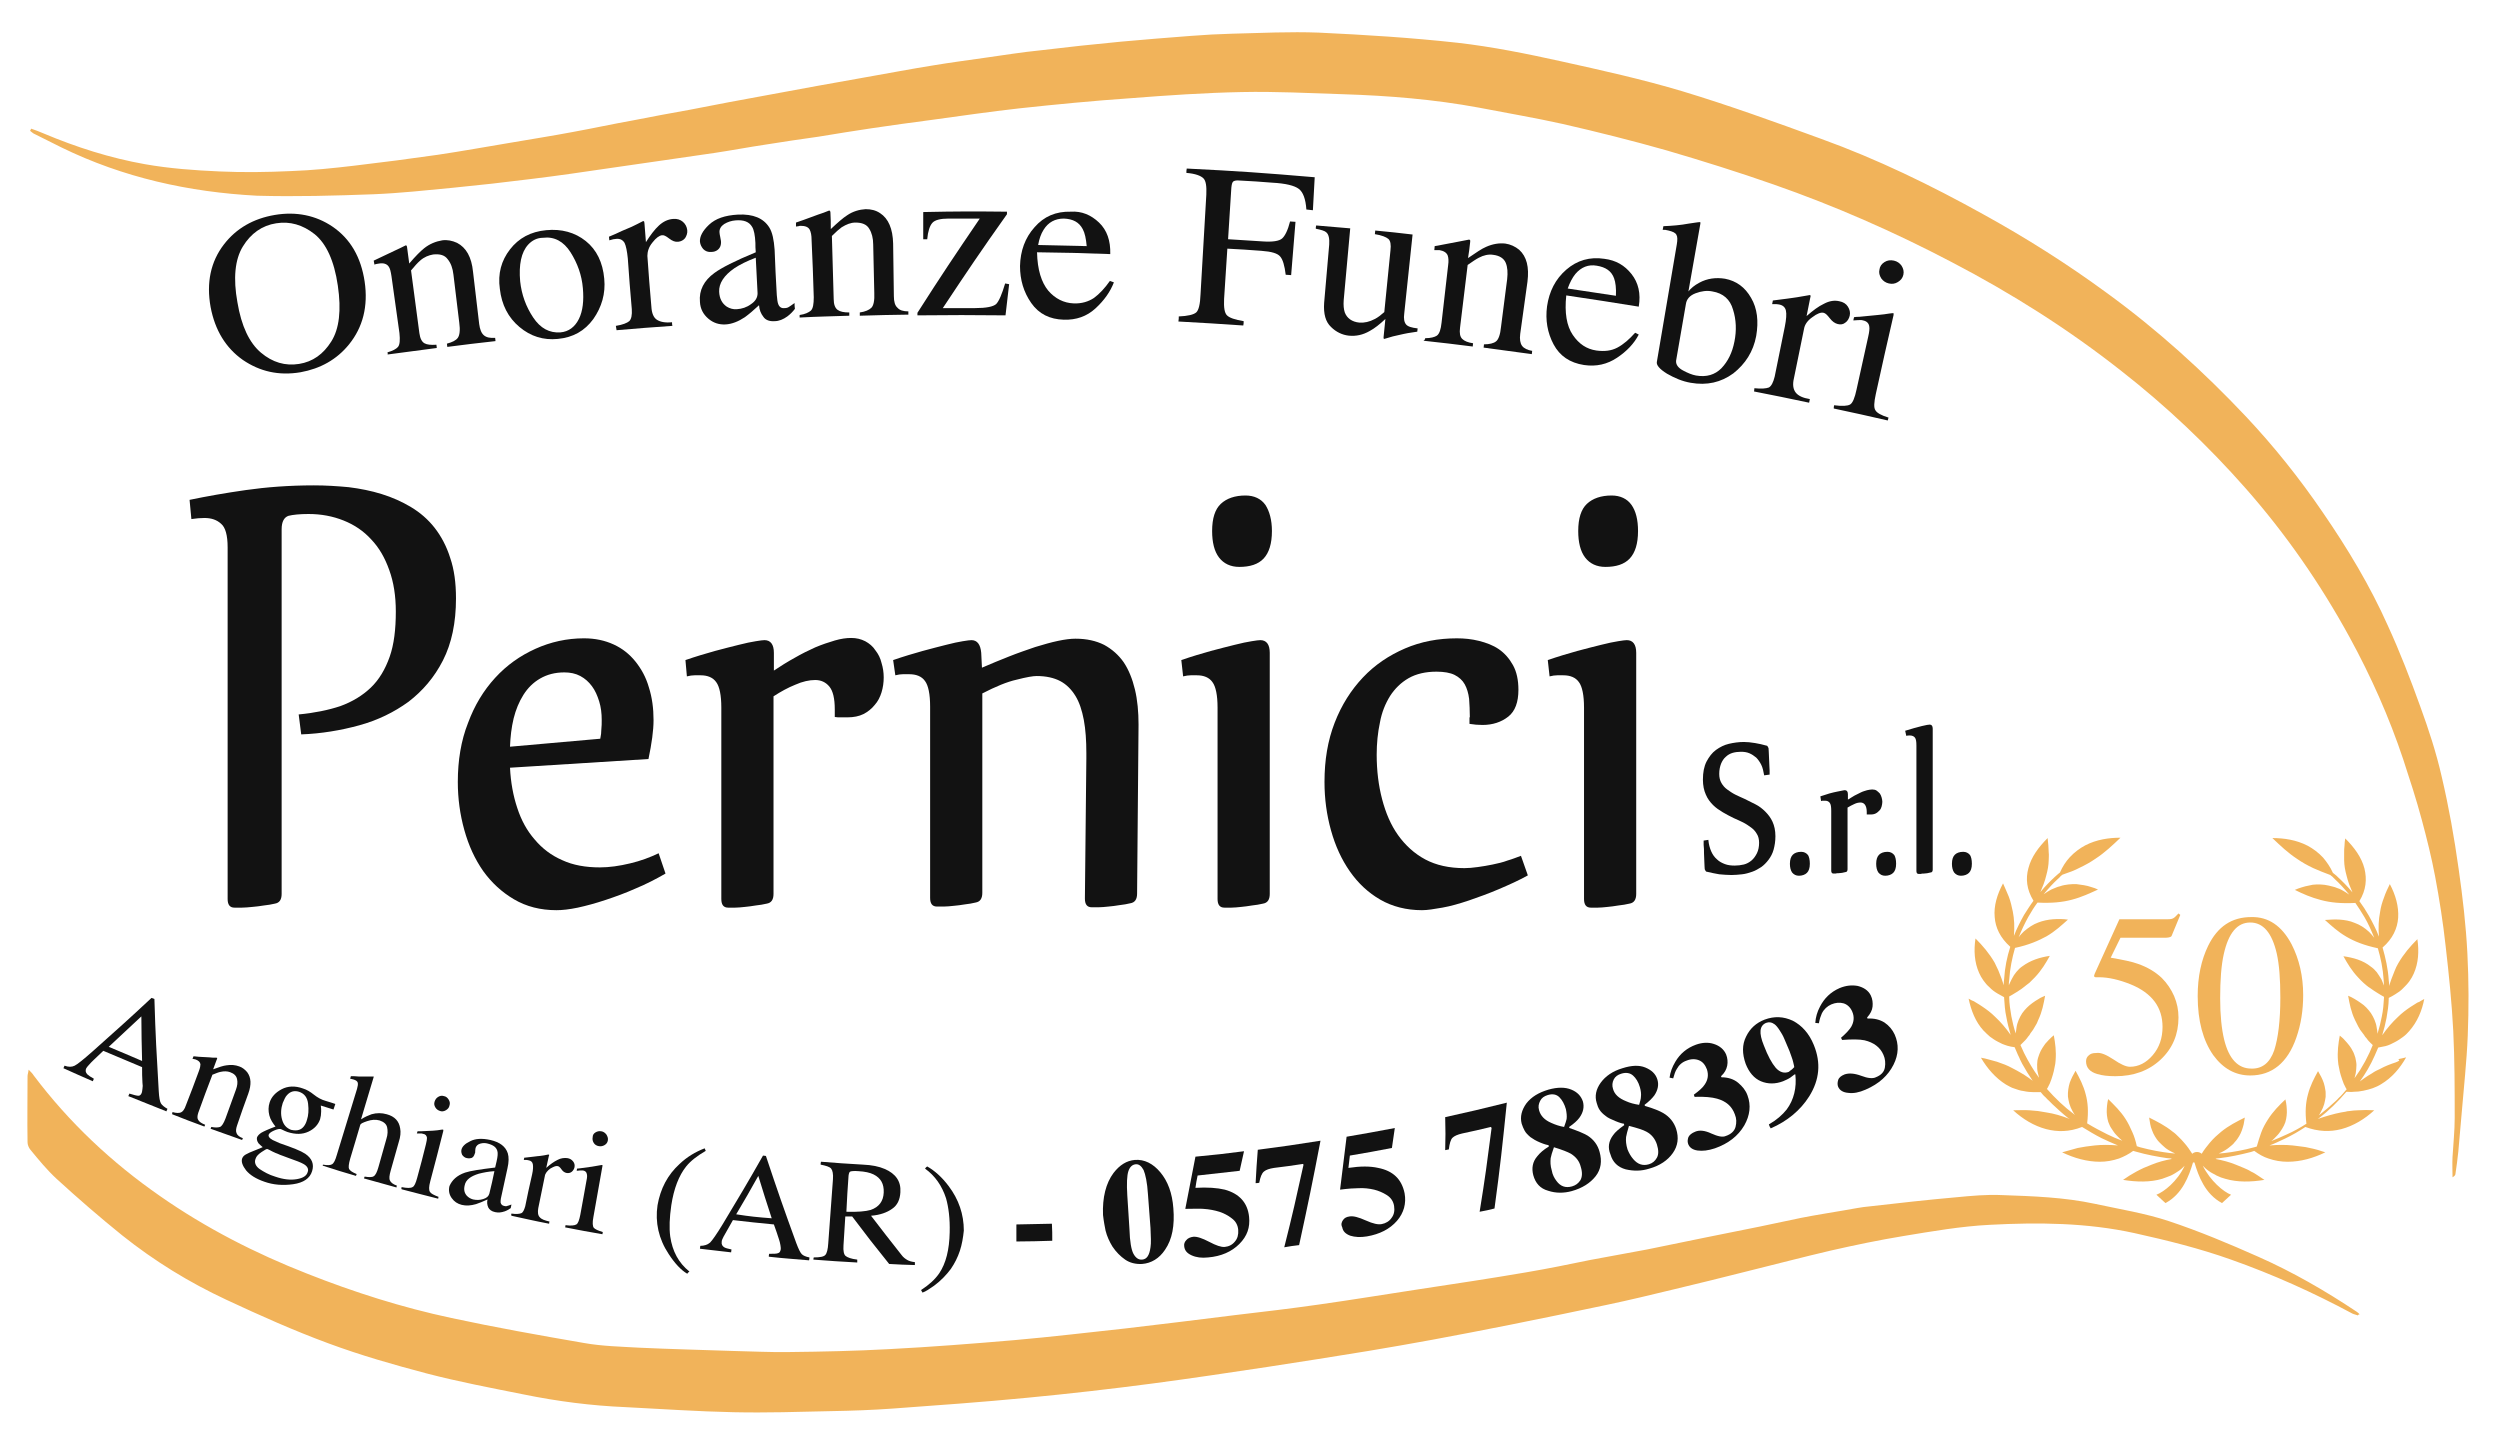
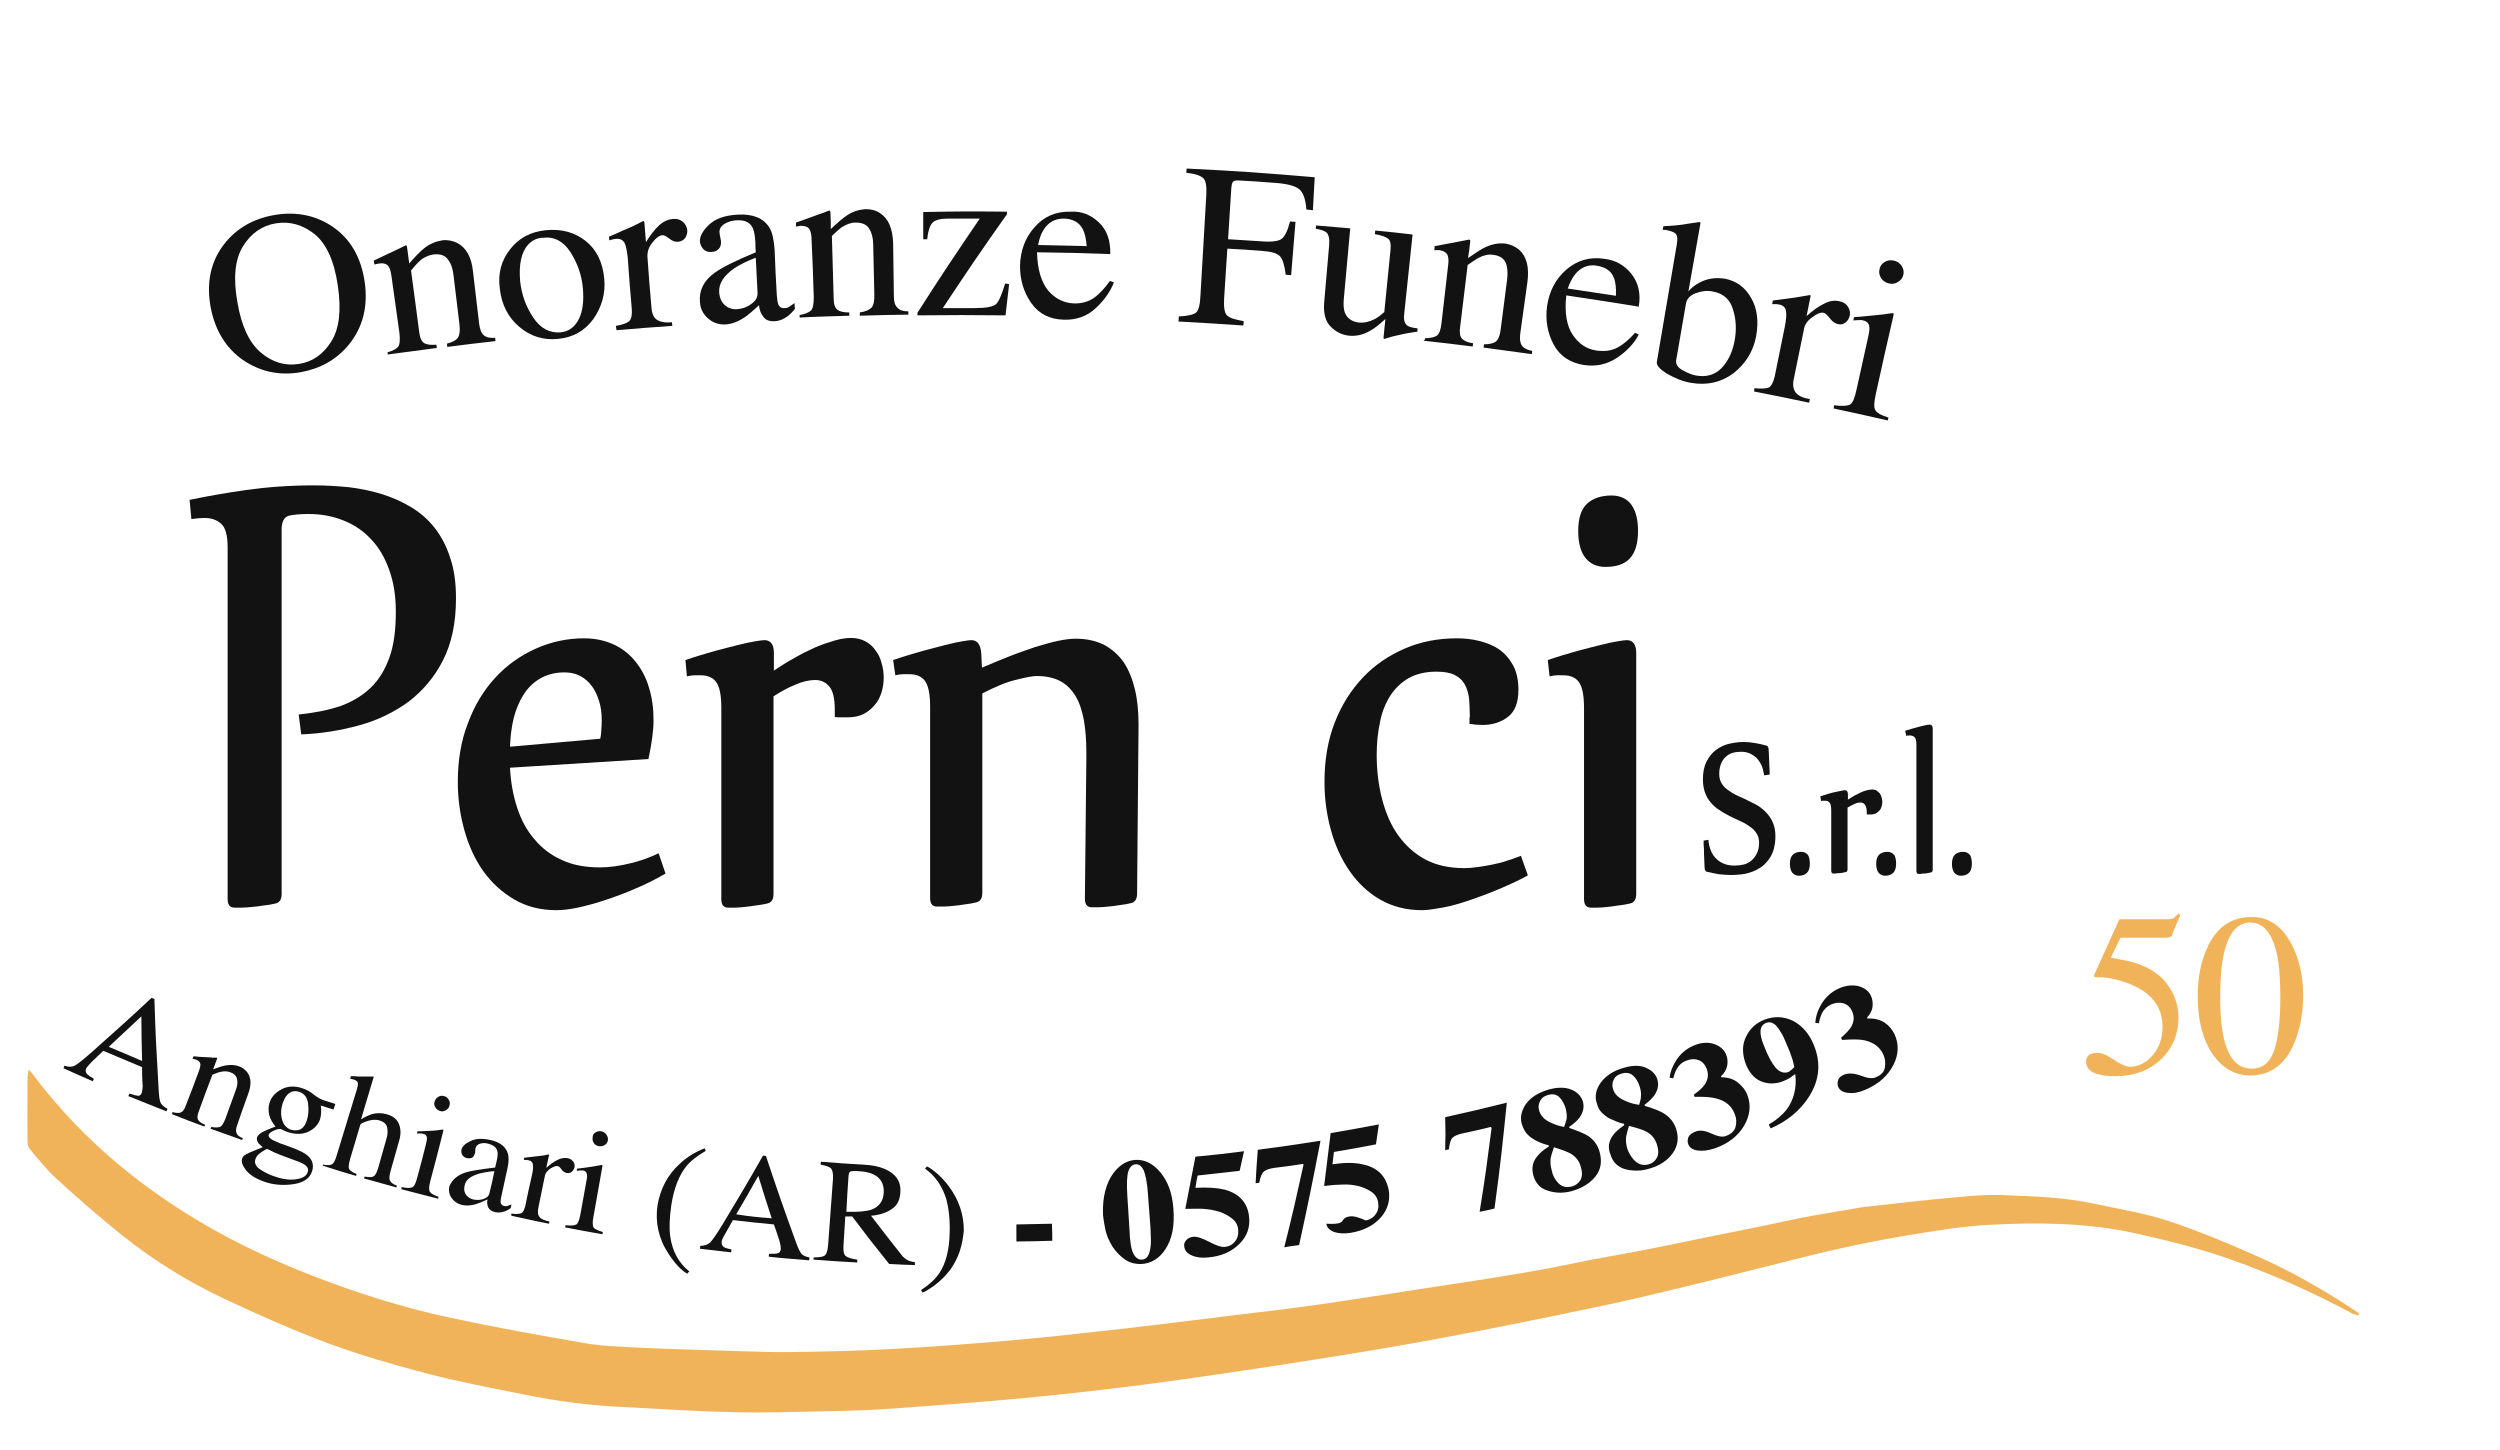
<svg xmlns="http://www.w3.org/2000/svg" version="1.1" id="Livello_1" x="0px" y="0px" viewBox="0 0 689.7 400" style="enable-background:new 0 0 689.7 400;" xml:space="preserve">
  <style type="text/css">
	.st0{fill:#F1B35A;}
	.st1{fill:#121212;}
</style>
  <g>
-     <path class="st0" d="M8.6,35.5c1.1,0.4,2.3,0.8,3.4,1.3c9,3.8,18.4,6.8,28,8.5c6.8,1.2,13.7,1.7,20.6,2c6.5,0.3,13.1,0.2,19.6-0.1   c5.9-0.2,11.7-0.8,17.6-1.5c7.7-0.9,15.3-1.9,23-3c6.7-1,13.3-2.2,19.9-3.3c5.8-1,11.6-1.9,17.4-3c5.5-1,11-2.2,16.6-3.2   c5.2-1,10.3-2,15.5-2.9c7.2-1.4,14.4-2.8,21.7-4.1c9-1.7,18-3.3,27-4.9c6.3-1.1,12.5-2.3,18.8-3.3c4.8-0.8,9.5-1.4,14.3-2.1   c5-0.7,9.9-1.5,14.9-2c7.4-0.9,14.9-1.7,22.3-2.4c6.5-0.6,12.9-1.1,19.4-1.6c3.8-0.3,7.5-0.5,11.3-0.6c8-0.2,16-0.6,23.9-0.3   c12.8,0.6,25.6,1.4,38.3,2.8c9.6,1.1,19,3,28.5,5.1c11.3,2.5,22.6,5,33.6,8.3c12.9,3.9,25.6,8.5,38.2,13.1   c15.5,5.6,30.3,12.8,44.7,20.8c11.8,6.5,23.2,13.7,34.1,21.7c13.9,10.1,26.6,21.6,38.4,34.1c7.8,8.3,14.9,17.2,21.3,26.6   c6.8,9.9,13,20.2,17.9,31.2c3.3,7.2,6.2,14.7,8.9,22.2c2.3,6.3,4.4,12.7,5.9,19.3c2,8.5,3.5,17,4.7,25.6c1.1,7.7,2,15.4,2.4,23.2   c0.4,7.6,0.4,15.2,0.1,22.8c-0.3,7.2-1.1,14.4-1.7,21.6c-0.3,3.4-0.6,6.9-0.9,10.3c-0.2,2.1-0.5,4.1-0.8,6.2c0,0.3-0.3,0.6-0.8,0.9   c0-1.9-0.1-3.7,0-5.6c0.2-3.6,0.6-7.1,0.6-10.7c0-8,0-16.1-0.4-24.1c-0.4-7.8-1.2-15.6-2.1-23.4c-0.7-6.4-1.7-12.8-2.9-19.2   c-1-5.3-2.3-10.5-3.7-15.7c-1.5-5.6-3.3-11.1-5.1-16.6c-3.9-11.7-8.9-22.9-14.8-33.7c-8.1-14.8-17.6-28.5-28.7-41.1   c-10.4-11.8-21.8-22.6-34.2-32.3c-14.7-11.6-30.4-21.5-46.9-30.1c-15.8-8.3-32.2-15.5-49.1-21.4c-9.7-3.4-19.6-6.5-29.5-9.4   c-9.5-2.7-19.1-5.1-28.7-7.3c-7.6-1.7-15.4-3-23.1-4.5c-12.4-2.3-24.9-3.3-37.4-3.7c-9.3-0.3-18.7-0.8-28-0.6   c-10.2,0.2-20.5,0.9-30.7,1.7c-10.2,0.7-20.5,1.7-30.7,2.8c-8.1,0.9-16.2,2.1-24.3,3.2c-5.5,0.7-11,1.5-16.5,2.3   c-4.8,0.7-9.6,1.5-14.5,2.3c-4.9,0.7-9.8,1.4-14.7,2.2c-4.7,0.7-9.4,1.6-14.1,2.3c-9.4,1.4-18.8,2.7-28.3,4.1   c-7.5,1.1-14.9,2.2-22.4,3.1c-7.1,0.9-14.2,1.7-21.4,2.4c-7.3,0.7-14.6,1.5-22,1.8c-10.7,0.4-21.4,0.7-32.1,0.4   C52.1,53,34,49,17,40.7c-2.6-1.3-5.2-2.6-7.8-3.9c-0.3-0.2-0.6-0.5-0.9-0.7C8.4,35.9,8.5,35.7,8.6,35.5z" />
    <path class="st0" d="M650.5,362.9c-0.5-0.2-1.1-0.3-1.5-0.5c-10.8-5.8-21.9-10.8-33.5-14.9c-8.7-3.1-17.6-5.3-26.6-7.3   c-13.2-2.9-26.6-3-39.9-2.3c-8,0.4-16,1.8-23.9,3.1c-6.7,1.1-13.4,2.5-20,4c-7.7,1.8-15.3,3.8-23,5.7c-6.8,1.7-13.5,3.4-20.3,5   c-6.2,1.5-12.4,3-18.6,4.3c-8.9,1.9-17.8,3.7-26.7,5.5c-7.1,1.4-14.2,2.8-21.3,4.1c-5.9,1.1-11.8,2.1-17.7,3.1   c-9.3,1.5-18.5,3-27.8,4.4c-10.6,1.6-21.3,3.2-31.9,4.6c-11.4,1.5-22.8,2.8-34.3,3.9c-12.4,1.2-24.9,2.1-37.3,3   c-5.6,0.4-11.2,0.6-16.9,0.7c-9,0.2-17.9,0.5-26.9,0.3c-9.9-0.2-19.9-0.9-29.8-1.4c-9.5-0.4-18.8-1.6-28.1-3.5   c-9-1.8-18-3.5-26.8-5.8c-9.1-2.4-18.2-5-27.1-8.3c-9.5-3.5-18.9-7.7-28.1-12c-10.3-4.8-19.9-10.7-28.8-17.8   c-6.2-5-12.2-10.2-18.1-15.6c-2.6-2.4-4.9-5.2-7.2-8c-0.5-0.6-0.8-1.4-0.8-2.1c-0.1-6.1,0-12.1,0-18.2c0-0.5,0.2-0.9,0.3-1.8   c0.7,0.7,1.1,1.1,1.4,1.6c9.8,13,21.5,24,34.9,33.3c12.6,8.8,26.3,15.8,40.6,21.4c12.9,5.1,26.1,9.3,39.7,12.2   c12.1,2.6,24.4,4.8,36.6,6.9c5,0.9,10.2,1,15.3,1.3c8.6,0.4,17.2,0.6,25.8,0.9c5.2,0.1,10.4,0.4,15.6,0.3   c9.1-0.1,18.3-0.3,27.4-0.8c11.6-0.6,23.2-1.5,34.8-2.5c10.2-0.9,20.3-2.1,30.4-3.2c10.1-1.2,20.2-2.4,30.4-3.7   c7.7-0.9,15.3-1.8,23-2.9c9.2-1.3,18.3-2.8,27.5-4.2c9.9-1.5,19.9-3,29.8-4.7c5.9-1,11.8-2.2,17.6-3.4c5.2-1,10.5-1.9,15.7-2.9   c5.4-1.1,10.8-2.2,16.1-3.3c5-1,9.9-2,14.9-3c3.8-0.8,7.6-1.6,11.4-2.4c4-0.8,8-1.4,12-2.1c2.4-0.4,4.7-0.9,7.1-1.1   c7.9-0.9,15.8-1.8,23.8-2.5c4.2-0.4,8.4-0.8,12.6-0.6c8.6,0.3,17.2,0.6,25.6,2.4c6.9,1.5,13.9,2.6,20.5,4.8   c8.4,2.8,16.5,6.2,24.6,9.8c9.5,4.2,18.5,9.4,27.2,15.2c0.3,0.2,0.5,0.4,0.8,0.7C650.7,362.6,650.6,362.7,650.5,362.9z" />
  </g>
  <g>
    <path class="st1" d="M82.4,197.1c4.3-0.4,8.2-1.2,11.5-2.3c3.3-1.2,6.1-2.9,8.4-5.1c2.3-2.2,4-5.1,5.2-8.5   c1.2-3.4,1.7-7.6,1.7-12.5c0-4.3-0.6-8.1-1.8-11.4c-1.2-3.4-2.8-6.2-5-8.5c-2.1-2.3-4.6-4-7.6-5.2c-3-1.2-6.2-1.8-9.7-1.8   c-2.4,0-4.3,0.2-5.5,0.5c-1.2,0.4-1.9,1.6-1.9,3.7v100.6c0,1.6-0.6,2.5-1.9,2.7c-0.9,0.2-1.9,0.4-3,0.5c-1.1,0.2-2.2,0.3-3.2,0.4   c-1.1,0.1-2,0.2-2.9,0.2c-0.9,0-1.6,0-2,0c-1.3,0-1.9-0.8-1.9-2.4v-97c0-3.3-0.6-5.5-1.8-6.5c-1.2-1.1-2.7-1.6-4.6-1.6   c-1.1,0-2.3,0.1-3.6,0.3l-0.5-5.3c4.8-1,9.9-1.9,15.5-2.7c5.6-0.8,11.9-1.3,18.8-1.3c3.2,0,6.4,0.2,9.6,0.5c3.2,0.4,6.2,1,9.1,1.9   c2.9,0.9,5.6,2.1,8.1,3.6c2.5,1.5,4.7,3.4,6.5,5.7c1.8,2.3,3.3,5.1,4.3,8.3c1.1,3.2,1.6,6.9,1.6,11.2c0,6.7-1.2,12.4-3.6,17.1   c-2.4,4.7-5.6,8.4-9.5,11.4c-4,2.9-8.5,5.1-13.6,6.5c-5.1,1.4-10.5,2.3-16,2.5L82.4,197.1z" />
    <path class="st1" d="M183.6,241c-2.6,1.5-5.3,2.9-8.2,4.1c-2.9,1.3-5.7,2.3-8.4,3.2c-2.7,0.9-5.3,1.6-7.6,2.1   c-2.4,0.5-4.3,0.7-5.9,0.7c-4.4,0-8.3-1-11.7-3c-3.4-2-6.2-4.6-8.5-7.8c-2.3-3.3-4-7-5.2-11.3c-1.2-4.3-1.8-8.7-1.8-13.3   c0-5.9,0.9-11.4,2.8-16.2c1.8-4.9,4.3-9,7.5-12.5c3.2-3.5,6.9-6.1,11.1-8c4.2-1.9,8.7-2.9,13.4-2.9c3.1,0,5.8,0.6,8.2,1.7   c2.4,1.1,4.4,2.7,6,4.7c1.6,2,2.9,4.3,3.7,7.1c0.9,2.8,1.3,5.8,1.3,9.1c0,2.8-0.5,6.4-1.4,10.7l-38.2,2.4c0.2,4.1,0.9,7.8,2,11.1   c1.1,3.4,2.7,6.3,4.8,8.7c2.1,2.5,4.6,4.4,7.6,5.7c3,1.4,6.5,2,10.4,2c2.6,0,5.4-0.4,8.3-1.1c3-0.7,5.6-1.7,7.9-2.8L183.6,241z    M165.6,203.8c0.2-0.9,0.3-1.8,0.3-2.6c0.1-0.8,0.1-1.7,0.1-2.6c0-1.8-0.2-3.5-0.7-5.1c-0.5-1.6-1.1-3-2-4.2   c-0.9-1.2-1.9-2.1-3.2-2.8s-2.8-1-4.4-1c-2.6,0-4.8,0.6-6.7,1.7c-1.9,1.1-3.4,2.6-4.6,4.5c-1.2,1.9-2.1,4.1-2.7,6.5   c-0.6,2.5-0.9,5.1-1,7.8L165.6,203.8z" />
    <path class="st1" d="M189.1,182.1c2.9-1,5.6-1.8,8.1-2.5c2.5-0.7,4.7-1.2,6.6-1.7c1.9-0.5,3.5-0.8,4.7-1c1.2-0.2,2-0.3,2.4-0.3   c1.7,0,2.6,1.2,2.6,3.5v4.9c1.8-1.2,3.7-2.4,5.7-3.5c1.9-1.1,3.9-2.1,5.7-2.9c1.9-0.8,3.7-1.4,5.4-1.9c1.7-0.5,3.2-0.7,4.5-0.7   c1.5,0,2.7,0.3,3.9,0.9c1.1,0.6,2.1,1.4,2.8,2.5c0.8,1,1.4,2.2,1.7,3.5c0.4,1.3,0.6,2.6,0.6,4c0,1.4-0.2,2.8-0.6,4.1   c-0.4,1.3-1,2.5-1.9,3.5c-0.8,1-1.9,1.9-3.1,2.5c-1.2,0.6-2.7,0.9-4.4,0.9h-1.7c-0.3,0-0.6,0-0.9,0c-0.3,0-0.6-0.1-0.9-0.1v-2.1   c0-3-0.5-5.1-1.5-6.3c-1-1.2-2.3-1.8-3.9-1.8c-1.6,0-3.5,0.4-5.5,1.3c-2,0.8-4,1.9-6,3.2v54.5c0,1.6-0.6,2.5-1.9,2.7   c-0.9,0.2-1.9,0.4-3,0.5c-1.1,0.2-2.1,0.3-3,0.4c-1,0.1-1.9,0.2-2.7,0.2c-0.8,0-1.4,0-1.9,0c-1.3,0-1.9-0.8-1.9-2.4v-52.8   c0-3.4-0.5-5.8-1.4-7c-0.9-1.3-2.4-1.9-4.3-1.9c-0.6,0-1.2,0-1.7,0c-0.6,0-1.3,0.1-2.1,0.3L189.1,182.1z" />
    <path class="st1" d="M246.4,182.1c2.9-1,5.6-1.8,8.1-2.5c2.5-0.7,4.6-1.2,6.5-1.7c1.9-0.5,3.4-0.8,4.6-1c1.2-0.2,2-0.3,2.4-0.3   c1.6,0,2.5,1.2,2.7,3.5l0.2,4.1c2.5-1.1,5-2.1,7.5-3.1c2.5-1,4.9-1.8,7.2-2.6c2.3-0.7,4.4-1.3,6.3-1.7c1.9-0.4,3.5-0.6,4.8-0.6   c3.1,0,5.7,0.6,7.9,1.7c2.2,1.2,4,2.8,5.4,4.8c1.4,2.1,2.4,4.6,3.1,7.5c0.7,2.9,1,6.2,1,9.7l-0.4,46.6c0,1.6-0.6,2.5-1.9,2.7   c-0.9,0.2-1.8,0.4-2.9,0.5c-1.1,0.2-2.1,0.3-3.1,0.4c-1,0.1-1.9,0.2-2.8,0.2c-0.8,0-1.4,0-1.8,0c-1.3,0-1.9-0.8-1.9-2.4l0.4-38.6   v-1.5c0-3.5-0.2-6.5-0.7-9.2c-0.5-2.6-1.2-4.8-2.3-6.6c-1.1-1.8-2.5-3.2-4.2-4.1c-1.7-0.9-3.9-1.4-6.5-1.4c-1,0-2.8,0.3-5.5,1   c-2.7,0.6-5.8,1.9-9.5,3.8v55c0,1.6-0.6,2.5-1.9,2.7c-0.9,0.2-1.8,0.4-2.9,0.5c-1.1,0.2-2.1,0.3-3.1,0.4c-1,0.1-1.9,0.2-2.8,0.2   c-0.8,0-1.4,0-1.8,0c-1.3,0-1.9-0.8-1.9-2.4v-52.8c0-3.4-0.5-5.8-1.4-7c-0.9-1.3-2.4-1.9-4.4-1.9c-0.5,0-1.1,0-1.7,0   c-0.6,0-1.3,0.1-2.1,0.3L246.4,182.1z" />
-     <path class="st1" d="M325.9,182.1c2.9-1,5.6-1.8,8.1-2.5c2.5-0.7,4.7-1.2,6.6-1.7c1.9-0.5,3.5-0.8,4.7-1c1.2-0.2,2-0.3,2.4-0.3   c1.7,0,2.6,1.2,2.6,3.5v66.5c0,1.6-0.6,2.5-1.9,2.7c-0.9,0.2-1.9,0.4-3,0.5c-1.1,0.2-2.1,0.3-3,0.4c-1,0.1-1.9,0.2-2.7,0.2   c-0.8,0-1.4,0-1.9,0c-1.3,0-1.9-0.8-1.9-2.4v-52.8c0-3.4-0.5-5.8-1.4-7c-0.9-1.3-2.4-1.9-4.3-1.9c-0.6,0-1.2,0-1.7,0   c-0.6,0-1.3,0.1-2.1,0.3L325.9,182.1z M350.9,146.5c0,3.5-0.8,6-2.3,7.6c-1.5,1.6-3.8,2.3-6.7,2.3c-2.4,0-4.3-0.9-5.6-2.6   s-1.9-4.2-1.9-7.3c0-3.5,0.8-6,2.4-7.5c1.6-1.5,3.9-2.3,6.8-2.3c2.4,0,4.3,0.9,5.5,2.6C350.2,141,350.9,143.4,350.9,146.5z" />
    <path class="st1" d="M405.5,197.9c0-1.9-0.1-3.6-0.2-5.1c-0.2-1.6-0.6-2.9-1.2-4c-0.6-1.1-1.6-2-2.8-2.6c-1.2-0.6-2.9-0.9-5-0.9   c-3,0-5.6,0.6-7.7,1.8c-2.1,1.2-3.8,2.9-5.1,4.9c-1.3,2.1-2.3,4.5-2.8,7.3c-0.6,2.8-0.9,5.8-0.9,8.9c0,4.4,0.5,8.5,1.5,12.3   c1,3.8,2.4,7.1,4.4,9.9c2,2.8,4.5,5.1,7.5,6.7c3,1.6,6.6,2.4,10.8,2.4c1.1,0,2.3-0.1,3.7-0.3c1.4-0.2,2.7-0.4,4.1-0.7   c1.4-0.3,2.8-0.6,4.1-1.1c1.4-0.4,2.6-0.9,3.7-1.3l1.9,5.4c-2.5,1.4-5.2,2.6-8,3.8c-2.8,1.2-5.6,2.2-8.2,3.1   c-2.7,0.9-5.1,1.6-7.4,2s-4.1,0.7-5.6,0.7c-4.3,0-8.2-1-11.5-2.9c-3.3-1.9-6.1-4.5-8.4-7.8c-2.3-3.3-4-7-5.2-11.3   c-1.2-4.3-1.8-8.7-1.8-13.4c0-6,0.9-11.4,2.8-16.3c1.9-4.9,4.5-9,7.8-12.5c3.3-3.5,7.2-6.1,11.6-8c4.4-1.9,9.2-2.8,14.3-2.8   c2.1,0,4.1,0.2,6.1,0.7c2,0.5,3.9,1.2,5.5,2.3c1.6,1.1,2.9,2.6,3.9,4.4c1,1.8,1.5,4.1,1.5,6.8c0,3.4-0.9,5.9-2.8,7.4   c-1.9,1.5-4.3,2.3-7.1,2.3c-1.2,0-2.4-0.1-3.6-0.3V197.9z" />
    <path class="st1" d="M427,182.1c2.9-1,5.6-1.8,8.1-2.5s4.7-1.2,6.6-1.7c1.9-0.5,3.5-0.8,4.7-1c1.2-0.2,2-0.3,2.4-0.3   c1.7,0,2.6,1.2,2.6,3.5v66.5c0,1.6-0.6,2.5-1.9,2.7c-0.9,0.2-1.9,0.4-3,0.5c-1.1,0.2-2.1,0.3-3,0.4c-1,0.1-1.9,0.2-2.7,0.2   c-0.8,0-1.4,0-1.9,0c-1.3,0-1.9-0.8-1.9-2.4v-52.8c0-3.4-0.5-5.8-1.4-7c-0.9-1.3-2.4-1.9-4.3-1.9c-0.6,0-1.2,0-1.7,0   c-0.6,0-1.3,0.1-2.1,0.3L427,182.1z M451.9,146.5c0,3.5-0.8,6-2.3,7.6c-1.5,1.6-3.8,2.3-6.7,2.3c-2.4,0-4.3-0.9-5.6-2.6   c-1.3-1.7-1.9-4.2-1.9-7.3c0-3.5,0.8-6,2.4-7.5c1.6-1.5,3.9-2.3,6.8-2.3c2.4,0,4.3,0.9,5.5,2.6C451.3,141,451.9,143.4,451.9,146.5z   " />
  </g>
  <g>
    <path class="st1" d="M486.7,213.9c-0.2-1.1-0.4-2.1-0.8-2.9s-0.9-1.5-1.4-2c-0.6-0.5-1.2-0.9-1.9-1.2c-0.7-0.3-1.5-0.4-2.3-0.4   c-0.8,0-1.6,0.1-2.3,0.3c-0.7,0.2-1.4,0.6-1.9,1.1c-0.6,0.5-1,1.2-1.3,1.9c-0.3,0.8-0.5,1.7-0.5,2.8c0,1,0.2,1.8,0.6,2.5   c0.4,0.7,0.9,1.3,1.6,1.8c0.7,0.5,1.4,1,2.2,1.4c0.8,0.4,1.7,0.8,2.6,1.2c1,0.5,2,1,3,1.5c1,0.5,1.9,1.2,2.7,2   c0.8,0.8,1.5,1.7,2,2.8c0.5,1.1,0.8,2.4,0.8,4c0,1.4-0.2,2.6-0.5,3.7c-0.3,1.1-0.8,2-1.4,2.8s-1.3,1.5-2,2c-0.8,0.5-1.6,1-2.5,1.3   c-0.9,0.3-1.8,0.6-2.8,0.7c-1,0.1-1.9,0.2-2.9,0.2c-1.1,0-2.3-0.1-3.4-0.2c-1.1-0.2-2.2-0.4-3.4-0.7c-0.2,0-0.3-0.1-0.4-0.3   c-0.1-0.1-0.1-0.3-0.2-0.4c0-0.4-0.1-1-0.1-1.9c0-0.8-0.1-1.7-0.1-2.5c0-0.8,0-1.6-0.1-2.3c0-0.7,0-1.1,0-1.2l1.3-0.2   c0.1,1.2,0.4,2.3,0.8,3.2c0.4,0.9,0.9,1.6,1.6,2.2c0.6,0.6,1.4,1,2.2,1.3c0.8,0.3,1.7,0.4,2.7,0.4c0.8,0,1.7-0.1,2.5-0.3   c0.8-0.2,1.5-0.6,2.1-1.1c0.6-0.5,1.1-1.2,1.5-2c0.4-0.8,0.6-1.8,0.6-2.9c0-0.9-0.2-1.8-0.6-2.4c-0.4-0.7-0.9-1.3-1.6-1.8   c-0.7-0.5-1.4-1-2.2-1.4c-0.8-0.4-1.7-0.8-2.6-1.2c-1-0.5-2-1-3-1.6c-1-0.6-1.9-1.2-2.7-2c-0.8-0.8-1.5-1.7-2-2.9   c-0.5-1.1-0.8-2.5-0.8-4.1c0-2,0.3-3.6,1-5c0.7-1.3,1.5-2.4,2.6-3.2c1.1-0.8,2.3-1.4,3.6-1.7c1.3-0.3,2.7-0.5,4.1-0.5   c0.9,0,1.9,0.1,3.1,0.3c1.1,0.2,2.1,0.4,3.1,0.7c0.2,0,0.3,0.1,0.4,0.3c0.1,0.1,0.1,0.3,0.2,0.4c0,0.4,0.1,1,0.1,1.8   c0,0.8,0.1,1.5,0.1,2.3c0,0.8,0.1,1.5,0.1,2.1s0,1,0,1.1L486.7,213.9z" />
    <path class="st1" d="M499.3,238.3c0,1.2-0.3,2-0.8,2.5c-0.5,0.5-1.3,0.8-2.2,0.8c-0.8,0-1.4-0.3-1.9-0.9c-0.4-0.6-0.6-1.4-0.6-2.4   c0-1.2,0.3-2,0.8-2.5c0.5-0.5,1.3-0.8,2.3-0.8c0.8,0,1.4,0.3,1.9,0.9C499.1,236.4,499.3,237.2,499.3,238.3z" />
    <path class="st1" d="M502.2,219.7c0.9-0.3,1.8-0.6,2.5-0.8c0.8-0.2,1.5-0.4,2.1-0.5c0.6-0.1,1.1-0.2,1.5-0.3s0.6-0.1,0.7-0.1   c0.5,0,0.8,0.4,0.8,1.1v1.5c0.6-0.4,1.2-0.7,1.8-1.1c0.6-0.3,1.2-0.6,1.8-0.9c0.6-0.3,1.1-0.4,1.7-0.6c0.5-0.1,1-0.2,1.4-0.2   c0.5,0,0.9,0.1,1.2,0.3c0.3,0.2,0.6,0.5,0.9,0.8c0.2,0.3,0.4,0.7,0.5,1.1c0.1,0.4,0.2,0.8,0.2,1.2c0,0.4-0.1,0.9-0.2,1.3   c-0.1,0.4-0.3,0.8-0.6,1.1c-0.3,0.3-0.6,0.6-1,0.8c-0.4,0.2-0.8,0.3-1.4,0.3h-0.5c-0.1,0-0.2,0-0.3,0c-0.1,0-0.2,0-0.3,0V224   c0-0.9-0.2-1.6-0.5-2c-0.3-0.4-0.7-0.6-1.2-0.6c-0.5,0-1.1,0.1-1.7,0.4c-0.6,0.3-1.3,0.6-1.9,1v17c0,0.5-0.2,0.8-0.6,0.8   c-0.3,0.1-0.6,0.1-0.9,0.2c-0.3,0-0.6,0.1-1,0.1c-0.3,0-0.6,0-0.8,0.1c-0.3,0-0.4,0-0.6,0c-0.4,0-0.6-0.3-0.6-0.8v-16.5   c0-1.1-0.1-1.8-0.4-2.2c-0.3-0.4-0.7-0.6-1.3-0.6c-0.2,0-0.4,0-0.5,0c-0.2,0-0.4,0-0.6,0.1L502.2,219.7z" />
    <path class="st1" d="M523.1,238.3c0,1.2-0.3,2-0.8,2.5c-0.5,0.5-1.3,0.8-2.2,0.8c-0.8,0-1.4-0.3-1.9-0.9c-0.4-0.6-0.6-1.4-0.6-2.4   c0-1.2,0.3-2,0.8-2.5c0.5-0.5,1.3-0.8,2.3-0.8c0.8,0,1.4,0.3,1.9,0.9C522.9,236.4,523.1,237.2,523.1,238.3z" />
    <path class="st1" d="M525.6,201.6c1.9-0.6,3.4-1,4.6-1.3c1.2-0.3,1.9-0.4,2.2-0.4c0.5,0,0.8,0.4,0.8,1.1v38.9   c0,0.5-0.2,0.8-0.6,0.8c-0.3,0.1-0.6,0.1-0.9,0.2c-0.3,0-0.6,0.1-1,0.1c-0.3,0-0.6,0-0.8,0.1c-0.3,0-0.4,0-0.6,0   c-0.4,0-0.6-0.3-0.6-0.8v-34.6c0-1.1-0.1-1.8-0.4-2.2c-0.3-0.4-0.8-0.6-1.4-0.6c-0.3,0-0.7,0-1,0.1L525.6,201.6z" />
    <path class="st1" d="M544,238.3c0,1.2-0.3,2-0.8,2.5c-0.5,0.5-1.3,0.8-2.2,0.8c-0.8,0-1.4-0.3-1.9-0.9c-0.4-0.6-0.6-1.4-0.6-2.4   c0-1.2,0.3-2,0.8-2.5c0.5-0.5,1.3-0.8,2.3-0.8c0.8,0,1.4,0.3,1.9,0.9C543.8,236.4,544,237.2,544,238.3z" />
  </g>
  <g>
    <g>
      <path class="st1" d="M61.8,67.4c3.4-4.4,8.1-7.1,14-8.1c5.9-1,11.3,0.1,15.9,3.2c5,3.4,7.9,8.5,8.9,15.2c1,6.8-0.5,12.6-4.3,17.3    c-3.4,4.2-7.9,6.7-13.4,7.7c-6,1-11.2-0.2-15.9-3.4c-4.7-3.3-7.7-8.2-8.9-14.6C56.9,78,58.1,72.2,61.8,67.4z M72,97.3    c3.2,2.7,6.7,3.7,10.5,3.1c3.8-0.6,6.7-2.7,8.9-6.2c2.2-3.5,2.8-8.6,1.8-15.4c-1-6.9-3.2-11.6-6.4-14.2c-3.3-2.6-6.8-3.6-10.6-3    c-3.9,0.6-7,2.8-9.2,6.4c-2.2,3.6-2.7,8.8-1.5,15.4C66.6,90,68.8,94.6,72,97.3z" />
      <path class="st1" d="M106.9,97.2c1.4-0.4,2.4-0.9,2.9-1.5c0.5-0.6,0.6-1.9,0.4-3.8c-0.9-6.3-1.3-9.4-2.2-15.7    c-0.2-1.3-0.4-2.2-0.8-2.7c-0.5-0.7-1.4-1-2.6-0.8c-0.2,0-0.4,0.1-0.6,0.1c-0.2,0-0.4,0.1-0.7,0.2c-0.1-0.4-0.1-0.6-0.2-1.1    c0.8-0.4,2.8-1.3,5.9-2.8c1.1-0.5,1.7-0.8,2.9-1.4c0.1,0,0.2,0,0.3,0.1c0,0.1,0.1,0.2,0.1,0.4c0.2,1.8,0.4,2.7,0.6,4.5    c1.7-2,3.1-3.4,4.1-4.2c1.5-1.2,3.2-1.9,5-2.2c1.4-0.2,2.8,0.1,4.1,0.7c2.5,1.3,4,3.9,4.4,8c0.7,5.8,1,8.7,1.7,14.4    c0.2,1.5,0.6,2.5,1.3,3.1c0.7,0.6,1.7,0.8,3.1,0.7c0,0.3,0.1,0.5,0.1,0.9c-5.3,0.6-8,0.9-13.3,1.6c0-0.3-0.1-0.5-0.1-0.9    c1.5-0.4,2.5-0.9,3-1.6c0.5-0.7,0.7-2.1,0.4-4.2c-0.6-5.3-1-7.9-1.6-13.2c-0.2-1.8-0.7-3.2-1.6-4.3c-0.8-1.1-2.1-1.5-4-1.3    c-1.2,0.2-2.5,0.7-3.6,1.7c-0.7,0.6-1.5,1.5-2.5,2.7c0.9,6.9,1.4,10.4,2.3,17.3c0.2,1.5,0.7,2.4,1.4,2.8c0.7,0.4,1.8,0.5,3.3,0.4    c0,0.3,0.1,0.5,0.1,0.9c-5.4,0.7-8.2,1.1-13.6,1.8C107,97.7,107,97.6,106.9,97.2z" />
      <path class="st1" d="M140.7,68.8c2.4-3.1,5.7-4.9,10-5.3c4.2-0.4,7.9,0.6,10.9,3c3,2.4,4.7,5.9,5.1,10.4c0.4,4.1-0.7,7.8-3,11.1    c-2.4,3.3-5.6,5.1-9.8,5.5c-4,0.4-7.5-0.7-10.6-3.3c-3.1-2.6-4.9-6.1-5.4-10.5C137.3,75.5,138.3,71.9,140.7,68.8z M145.7,67.5    c-1.9,2.1-2.6,5.5-2.2,10.1c0.4,3.7,1.6,7,3.6,10c2,3,4.5,4.3,7.5,4.1c2.3-0.2,4-1.5,5.1-3.7c1.1-2.2,1.4-5.1,1.1-8.5    c-0.3-3.6-1.5-6.9-3.4-9.9c-1.9-3-4.5-4.4-7.6-4C148.2,65.6,146.8,66.3,145.7,67.5z" />
      <path class="st1" d="M169.9,89.9c1.9-0.3,3.1-0.8,3.7-1.3c0.6-0.6,0.8-1.7,0.7-3.3c-0.5-5.6-0.7-8.4-1.1-14    c-0.2-2-0.5-3.5-0.9-4.3c-0.5-0.8-1.2-1.2-2.3-1.1c-0.2,0-0.5,0.1-0.8,0.1c-0.3,0.1-0.7,0.2-1.1,0.3c0-0.4-0.1-0.6-0.1-1    c1.2-0.5,2.4-1,3.6-1.6c1.2-0.5,2.1-0.9,2.6-1.1c1-0.5,2.1-1,3.2-1.6c0.1,0,0.2,0,0.3,0.1c0,0.1,0.1,0.3,0.1,0.6    c0.2,2,0.2,3.1,0.4,5.1c1.2-1.9,2.4-3.5,3.6-4.6c1.2-1.1,2.5-1.7,3.9-1.8c1.1-0.1,2,0.2,2.7,0.8c0.7,0.6,1.1,1.4,1.2,2.3    c0.1,0.8-0.2,1.6-0.6,2.2c-0.5,0.6-1.1,0.9-1.9,1c-0.8,0.1-1.6-0.2-2.5-0.9c-0.9-0.7-1.5-1-2-0.9c-0.7,0.1-1.6,0.7-2.6,2    c-1,1.2-1.4,2.5-1.4,3.7c0.4,5.6,0.6,8.4,1.1,14c0.1,1.8,0.6,3,1.5,3.6c0.9,0.6,2.3,0.9,4.2,0.7c0,0.4,0,0.6,0.1,1    c-6.2,0.4-9.2,0.7-15.4,1.2C170,90.6,170,90.4,169.9,89.9z" />
      <path class="st1" d="M197.1,75.3c1.9-1.4,5.6-3.3,11.4-5.7c-0.1-1.1-0.1-1.6-0.1-2.6c-0.1-2.1-0.4-3.6-0.9-4.4    c-0.8-1.4-2.3-2-4.6-1.8c-1.1,0.1-2.1,0.4-3.1,1c-0.9,0.6-1.4,1.4-1.3,2.4c0,0.2,0.1,0.7,0.2,1.2c0.1,0.6,0.2,1,0.2,1.1    c0.1,1.2-0.3,2-1,2.5c-0.4,0.3-1,0.5-1.6,0.5c-1,0.1-1.7-0.2-2.3-0.8c-0.5-0.6-0.8-1.2-0.9-2c-0.1-1.4,0.7-3,2.5-4.7    c1.8-1.7,4.4-2.6,8-2.8c4.2-0.2,7,1,8.6,3.5c0.9,1.4,1.3,3.5,1.5,6.2c0.2,5,0.3,7.5,0.6,12.5c0.1,1.2,0.2,2,0.4,2.5    c0.3,0.8,0.9,1.2,1.7,1.1c0.5,0,0.9-0.1,1.2-0.3c0.3-0.2,0.8-0.5,1.6-1.1c0,0.6,0,1,0.1,1.6c-0.6,0.8-1.3,1.5-2.1,2.1    c-1.1,0.8-2.3,1.3-3.5,1.3c-1.4,0.1-2.5-0.3-3.1-1.2c-0.7-0.9-1.1-1.9-1.2-3.2c-1.5,1.4-2.8,2.5-3.9,3.3c-1.8,1.2-3.6,1.9-5.3,2    c-1.8,0.1-3.4-0.4-4.8-1.6c-1.4-1.2-2.2-2.7-2.3-4.6C192.8,80.1,194.2,77.4,197.1,75.3z M208.5,71.1c-2.4,0.9-4.4,1.9-5.9,2.9    c-2.9,2-4.3,4.2-4.2,6.5c0.1,1.9,0.8,3.2,2.1,4.1c0.8,0.5,1.8,0.8,2.8,0.7c1.4-0.1,2.7-0.5,3.9-1.4c1.2-0.8,1.8-1.8,1.8-3    C208.8,77,208.7,75,208.5,71.1z" />
      <path class="st1" d="M220.6,86.9c1.5-0.2,2.5-0.7,3.1-1.2c0.6-0.6,0.8-1.8,0.8-3.7c-0.2-6.3-0.3-9.5-0.6-15.8    c0-1.3-0.2-2.2-0.5-2.8c-0.4-0.8-1.3-1.1-2.5-1.1c-0.2,0-0.4,0-0.6,0.1c-0.2,0-0.5,0.1-0.7,0.1c0-0.4,0-0.7,0-1.1    c0.9-0.3,2.9-1,6.1-2.2c1.2-0.4,1.8-0.6,3-1.1c0.1,0,0.2,0,0.3,0.1c0,0.1,0.1,0.2,0.1,0.4c0.1,1.8,0.1,2.7,0.1,4.6    c1.9-1.8,3.4-3.1,4.5-3.8c1.6-1.1,3.4-1.6,5.1-1.7c1.5,0,2.8,0.3,4,1.1c2.3,1.5,3.5,4.3,3.6,8.4c0.1,5.8,0.1,8.7,0.2,14.5    c0,1.5,0.3,2.6,1,3.2c0.6,0.7,1.6,1,3,1c0,0.3,0,0.5,0,0.9c-5.3,0.1-8,0.1-13.4,0.3c0-0.3,0-0.5,0-0.9c1.5-0.2,2.6-0.7,3.2-1.3    c0.6-0.6,0.9-2,0.8-4.1c-0.1-5.3-0.2-8-0.3-13.3c0-1.8-0.4-3.3-1.1-4.4c-0.7-1.2-2-1.7-3.8-1.7c-1.3,0-2.5,0.5-3.8,1.3    c-0.7,0.5-1.6,1.3-2.7,2.4c0.2,7,0.3,10.4,0.5,17.4c0,1.5,0.4,2.5,1.1,3c0.7,0.5,1.7,0.7,3.2,0.7c0,0.3,0,0.5,0,0.9    c-5.5,0.2-8.2,0.2-13.7,0.5C220.6,87.5,220.6,87.3,220.6,86.9z" />
      <path class="st1" d="M277.8,58.4c0,0.3,0,0.4,0,0.7C270.5,69.4,267,74.6,260.1,85c3.5,0,5.3,0,8.9,0c3.1,0,5-0.4,5.8-1.1    c0.8-0.8,1.6-2.7,2.5-5.7c0.4,0.1,0.7,0.1,1.1,0.2c-0.4,3.4-0.6,5.2-1,8.6c-9.7-0.1-14.6-0.1-24.3,0c0-0.3,0-0.4,0-0.7    c6.7-10.5,10.2-15.7,17.2-26c-3.4,0-5.2,0-8.6,0c-2.3,0-3.8,0.4-4.5,1.2c-0.7,0.8-1.2,2.3-1.4,4.5c-0.4,0-0.7,0-1.1,0    c0-3,0-4.5,0-7.5C264,58.3,268.6,58.3,277.8,58.4z" />
      <path class="st1" d="M303.2,61.4c2.2,2.1,3.2,5,3.1,8.7c-8.1-0.3-12.1-0.4-20.2-0.5c0.1,4.8,1.2,8.3,3.1,10.6    c1.9,2.2,4.3,3.4,7,3.5c2.2,0.1,4.1-0.5,5.6-1.5c1.5-1.1,3-2.7,4.4-4.7c0.4,0.2,0.7,0.2,1.1,0.4c-1,2.6-2.7,5-5.1,7.2    c-2.4,2.2-5.3,3.2-8.7,3.1c-3.9-0.1-6.9-1.6-9-4.6c-2.1-3-3.1-6.4-3.1-10.2c0.1-4.2,1.4-7.8,4-10.7c2.6-3,5.9-4.4,10-4.3    C298.4,58.2,301,59.3,303.2,61.4z M287.9,63.4c-0.7,1.1-1.2,2.5-1.5,4.2c5.4,0.1,8.1,0.2,13.4,0.3c-0.2-2.1-0.5-3.6-1.1-4.7    c-1-1.9-2.7-2.8-5.2-2.9C291.1,60.3,289.2,61.3,287.9,63.4z" />
      <path class="st1" d="M325.2,87.3c2.5-0.1,4.1-0.5,4.8-1.1c0.7-0.6,1.1-2.3,1.2-5c0.6-11,1-16.5,1.6-27.5c0.1-2.3-0.1-3.8-0.8-4.5    c-0.7-0.7-2.2-1.3-4.7-1.5c0-0.5,0-0.7,0.1-1.2c14.2,0.7,21.2,1.2,35.3,2.4c-0.2,3.6-0.3,5.5-0.5,9.1c-0.7-0.1-1.1-0.1-1.8-0.2    c-0.2-2.9-0.9-4.8-2.1-5.7c-1.2-0.9-3.6-1.5-7.3-1.7c-3.6-0.3-5.4-0.4-9.1-0.6c-0.9-0.1-1.5,0.1-1.7,0.3c-0.3,0.3-0.4,0.8-0.5,1.7    c-0.4,5.7-0.5,8.5-0.9,14.2c3.8,0.2,5.7,0.4,9.5,0.6c2.8,0.2,4.6-0.1,5.4-0.8c0.8-0.7,1.6-2.3,2.2-4.7c0.6,0,0.9,0.1,1.5,0.1    c-0.5,5.9-0.7,8.8-1.2,14.7c-0.6,0-0.9-0.1-1.5-0.1c-0.3-2.5-0.8-4.2-1.5-5c-0.7-0.9-2.4-1.4-5.2-1.6c-3.8-0.3-5.7-0.4-9.4-0.6    c-0.4,5.6-0.5,8.3-0.9,13.9c-0.1,2.3,0.1,3.8,0.8,4.5c0.7,0.7,2.2,1.2,4.6,1.6c0,0.5,0,0.7-0.1,1.2c-7.2-0.5-10.7-0.7-17.9-1.1    C325.2,88,325.2,87.8,325.2,87.3z" />
      <path class="st1" d="M372.5,63c-0.7,7.9-1.1,11.9-1.8,19.8c-0.1,1.4,0,2.5,0.3,3.4c0.6,1.6,2,2.6,4,2.8c1.4,0.1,2.8-0.2,4.3-1    c0.8-0.4,1.7-1.1,2.6-1.9c0.7-6.8,1-10.2,1.7-17c0.2-1.6,0-2.7-0.6-3.2s-1.8-1-3.7-1.3c0-0.4,0.1-0.6,0.1-1    c4.1,0.4,6.2,0.6,10.3,1.1c-0.9,8.7-1.4,13.1-2.3,21.8c-0.2,1.4,0,2.4,0.5,3c0.5,0.6,1.5,0.9,3.2,1.1c0,0.3-0.1,0.5-0.1,0.9    c-1.2,0.2-2,0.3-2.6,0.4c-0.6,0.1-1.5,0.3-2.8,0.6c-0.6,0.1-1.8,0.4-3.7,1c-0.1,0-0.2-0.1-0.2-0.2c0-0.1,0-0.2,0-0.3    c0.2-2,0.3-3,0.5-5c-1.6,1.5-3,2.6-4.3,3.3c-1.9,1.1-3.8,1.5-5.8,1.3c-1.8-0.2-3.5-1-4.9-2.4c-1.5-1.4-2.1-3.6-1.9-6.6    c0.6-6.4,0.8-9.7,1.4-16.1c0.1-1.6-0.1-2.8-0.8-3.4c-0.4-0.4-1.4-0.7-2.9-1c0-0.3,0-0.5,0.1-0.9C366.8,62.5,368.7,62.7,372.5,63z" />
      <path class="st1" d="M393.2,93.3c1.5,0,2.6-0.3,3.2-0.7c0.7-0.5,1.1-1.7,1.3-3.6c0.7-6.3,1.1-9.4,1.8-15.7    c0.2-1.3,0.1-2.2-0.1-2.8c-0.3-0.8-1.1-1.3-2.3-1.5c-0.2,0-0.4,0-0.6,0c-0.2,0-0.5,0-0.8,0c0-0.4,0.1-0.6,0.1-1.1    c0.9-0.1,3-0.6,6.4-1.2c1.2-0.2,1.9-0.4,3.1-0.6c0.1,0,0.2,0.1,0.3,0.2c0,0.1,0,0.3,0,0.4c-0.2,1.8-0.3,2.7-0.6,4.5    c2.2-1.5,3.8-2.6,5-3.1c1.8-0.8,3.6-1.1,5.3-0.9c1.4,0.2,2.7,0.8,3.8,1.7c2.1,1.9,2.8,4.8,2.3,8.8c-0.8,5.8-1.2,8.6-2,14.4    c-0.2,1.5,0,2.6,0.5,3.3c0.5,0.7,1.5,1.2,2.8,1.4c0,0.3-0.1,0.5-0.1,0.9c-5.3-0.7-8-1.1-13.3-1.8c0-0.3,0.1-0.5,0.1-0.9    c1.5,0,2.7-0.3,3.3-0.8c0.7-0.5,1.2-1.9,1.4-4c0.7-5.3,1-7.9,1.7-13.2c0.2-1.8,0.1-3.3-0.4-4.5c-0.5-1.2-1.7-2-3.5-2.2    c-1.2-0.2-2.6,0.1-3.9,0.8c-0.8,0.4-1.8,1.1-3.1,2c-0.8,6.9-1.3,10.4-2.1,17.3c-0.2,1.5,0,2.5,0.6,3.1c0.6,0.6,1.6,1,3,1.2    c0,0.3-0.1,0.5-0.1,0.9c-5.4-0.7-8.2-1-13.6-1.6C393.1,93.8,393.1,93.6,393.2,93.3z" />
      <path class="st1" d="M450.1,75.6c1.9,2.4,2.6,5.4,2,9c-8-1.3-12-1.9-20-3.1c-0.5,4.8,0.1,8.4,1.8,10.9c1.7,2.5,3.8,3.9,6.5,4.3    c2.2,0.3,4.1,0.1,5.8-0.8c1.7-0.9,3.3-2.3,4.9-4.1c0.4,0.2,0.6,0.3,1,0.5c-1.3,2.5-3.3,4.6-6,6.4c-2.7,1.8-5.7,2.5-9.1,2    c-3.9-0.6-6.7-2.5-8.4-5.7c-1.7-3.2-2.3-6.7-1.8-10.5c0.6-4.1,2.3-7.5,5.3-10.1c3-2.6,6.5-3.6,10.5-3    C445.8,71.8,448.2,73.2,450.1,75.6z M434.6,75.6c-0.8,1-1.5,2.3-2.1,4c5.3,0.8,8,1.2,13.3,2c0.1-2.1-0.1-3.7-0.5-4.8    c-0.7-2-2.3-3.1-4.8-3.5C438.2,72.9,436.2,73.7,434.6,75.6z" />
      <path class="st1" d="M458.7,63.4c0.1-0.4,0.1-0.6,0.2-1c2.5-0.1,4.8-0.3,6.9-0.7c2.1-0.3,3.2-0.5,3.3-0.4c0,0.1,0,0.3,0,0.4    c-1.3,7.5-2,11.2-3.3,18.7c0.7-0.9,1.7-1.7,3-2.4c2.2-1.2,4.6-1.5,7.1-1.1c3.1,0.6,5.5,2.3,7.2,5.3c1.7,2.9,2.1,6.4,1.4,10.5    c-0.8,4.3-3,7.7-6.3,10.3c-3.4,2.5-7.3,3.4-11.8,2.6c-2.3-0.4-4.4-1.3-6.5-2.5c-2.1-1.3-3-2.4-2.8-3.3c2.2-13,3.3-19.4,5.5-32.4    c0.2-1.2,0.2-2.1-0.1-2.6c-0.3-0.6-1-0.9-2.2-1.2C459.6,63.4,459.3,63.4,458.7,63.4z M464.3,102.2c1.3,0.7,2.5,1.2,3.6,1.4    c2.9,0.5,5.2-0.2,7-2c1.8-1.9,3-4.3,3.6-7.4c0.6-3,0.5-6-0.4-8.8c-0.8-2.8-2.7-4.5-5.7-5c-1.5-0.3-3-0.1-4.6,0.5    c-1.6,0.6-2.5,1.6-2.7,3c-1.1,6.2-1.6,9.4-2.7,15.6C462.3,100.6,463,101.5,464.3,102.2z" />
      <path class="st1" d="M484,107.1c1.9,0.2,3.2,0.1,4-0.2c0.7-0.4,1.2-1.4,1.6-3c1.1-5.5,1.7-8.3,2.8-13.8c0.4-2,0.5-3.5,0.3-4.4    c-0.2-0.9-0.8-1.5-1.9-1.7c-0.2,0-0.5-0.1-0.8-0.1c-0.4,0-0.7,0-1.1,0c0.1-0.4,0.1-0.6,0.2-1c1.3-0.2,2.6-0.3,3.9-0.5    c1.3-0.2,2.3-0.3,2.8-0.4c1.1-0.2,2.3-0.4,3.5-0.6c0.1,0,0.2,0.1,0.2,0.2c0,0.1,0,0.3-0.1,0.6c-0.4,2-0.6,3-1,5    c1.7-1.5,3.3-2.7,4.8-3.4c1.5-0.8,2.9-1,4.2-0.7c1.1,0.2,1.9,0.7,2.4,1.5c0.5,0.8,0.7,1.6,0.5,2.5c-0.2,0.8-0.6,1.5-1.2,1.9    c-0.6,0.5-1.3,0.6-2.1,0.4c-0.8-0.2-1.5-0.7-2.2-1.6c-0.7-0.9-1.2-1.4-1.7-1.5c-0.7-0.2-1.8,0.2-3.1,1.2c-1.3,0.9-2.1,2-2.3,3.2    c-1.1,5.5-1.7,8.2-2.8,13.7c-0.4,1.7-0.2,3,0.5,3.9c0.7,0.9,2,1.5,3.9,1.8c-0.1,0.4-0.1,0.6-0.2,1c-6.1-1.3-9.1-1.9-15.2-3.1    C483.9,107.8,484,107.6,484,107.1z" />
      <path class="st1" d="M506,111.8c2.2,0.3,3.7,0.2,4.4-0.2c0.7-0.4,1.3-1.8,1.8-4.2c1.3-5.8,1.9-8.7,3.2-14.5    c0.3-1.3,0.4-2.2,0.3-2.8c-0.1-0.9-0.7-1.5-1.7-1.7c-0.2-0.1-0.5-0.1-0.7-0.1c-0.2,0-0.9,0-2,0.1c0.1-0.4,0.1-0.6,0.2-0.9    c0.6-0.1,0.9-0.1,1.4-0.1c3.9-0.4,6.7-0.6,8.3-0.9c0.6-0.1,1-0.1,1.2-0.1c0,0.2,0,0.3,0,0.5c-2,8.7-3,13.1-4.9,21.8    c-0.5,2.3-0.6,3.8-0.1,4.5c0.4,0.7,1.6,1.4,3.6,2c-0.1,0.3-0.1,0.5-0.2,0.8c-6-1.4-8.9-2-14.9-3.3    C505.9,112.4,505.9,112.2,506,111.8z M519.9,72.3c0.8-0.5,1.6-0.6,2.6-0.4c0.9,0.2,1.6,0.7,2.1,1.4c0.5,0.8,0.7,1.6,0.5,2.5    c-0.2,0.9-0.7,1.5-1.5,2c-0.8,0.5-1.6,0.6-2.5,0.4c-0.9-0.2-1.6-0.7-2.1-1.4c-0.5-0.8-0.7-1.6-0.5-2.4    C518.6,73.5,519.1,72.8,519.9,72.3z" />
    </g>
  </g>
  <g>
    <g>
      <path class="st1" d="M17.5,294.7c0.1-0.3,0.2-0.4,0.3-0.7c1.1,0.4,2,0.4,2.8,0c0.8-0.4,2.4-1.7,4.9-3.9c6.6-5.9,9.9-8.8,16.3-14.8    c0.3,0.1,0.5,0.2,0.8,0.3c0.3,10.2,0.6,15.3,1.2,25.5c0.1,1.7,0.3,2.8,0.6,3.3c0.3,0.5,0.9,1,1.8,1.5c-0.1,0.3-0.2,0.4-0.3,0.7    c-4.2-1.7-6.3-2.5-10.5-4.2c0.1-0.3,0.2-0.4,0.3-0.7c1.2,0.4,2.1,0.6,2.5,0.6c0.4,0,0.7-0.3,0.9-0.8c0.1-0.2,0.1-0.5,0.2-1.1    c0.1-0.5,0.1-1.1,0-1.7c-0.1-1.7-0.1-2.6-0.1-4.3c-4.3-1.8-6.4-2.7-10.7-4.5c-2.1,2-3.4,3.2-3.8,3.7c-0.4,0.4-0.7,0.8-0.9,1.1    c-0.3,0.6-0.2,1.2,0.3,1.7c0.3,0.3,0.9,0.7,1.8,1.2c-0.1,0.3-0.2,0.4-0.3,0.7C22.4,296.9,20.8,296.2,17.5,294.7z M39.2,292.7    c-0.1-4.9-0.2-7.4-0.2-12.3c-3.6,3.4-5.4,5-9,8.4C33.6,290.3,35.5,291.1,39.2,292.7z" />
      <path class="st1" d="M47.6,306.8c1,0.3,1.8,0.3,2.3,0.1c0.5-0.2,1-0.8,1.4-2c1.5-3.8,2.2-5.7,3.6-9.5c0.3-0.8,0.4-1.4,0.4-1.8    c-0.1-0.6-0.5-1-1.3-1.3c-0.1,0-0.2-0.1-0.4-0.1c-0.1,0-0.3-0.1-0.5-0.1c0.1-0.3,0.2-0.4,0.3-0.7c0.6,0.1,2,0.2,4.3,0.3    c0.8,0.1,1.2,0.1,2.1,0.1c0.1,0,0.1,0.1,0.1,0.2c0,0.1,0,0.2-0.1,0.3c-0.4,1.1-0.6,1.6-1,2.7c1.6-0.6,2.8-1,3.7-1.1    c1.3-0.2,2.4-0.1,3.5,0.3c0.9,0.3,1.6,0.9,2.2,1.6c1.1,1.5,1.2,3.4,0.3,5.9c-1.3,3.5-1.9,5.3-3.1,8.8c-0.3,0.9-0.4,1.6-0.1,2.2    c0.2,0.5,0.8,1,1.7,1.3c-0.1,0.2-0.1,0.3-0.2,0.5c-3.5-1.2-5.2-1.9-8.7-3.1c0.1-0.2,0.1-0.3,0.2-0.5c1,0.2,1.8,0.2,2.4,0    c0.5-0.2,1-1,1.5-2.3c1.2-3.2,1.7-4.8,2.9-8c0.4-1.1,0.5-2,0.3-2.9c-0.2-0.9-0.8-1.5-1.9-1.9c-0.8-0.3-1.7-0.3-2.6-0.1    c-0.6,0.1-1.3,0.4-2.3,0.8c-1.6,4.2-2.4,6.3-3.9,10.5c-0.3,0.9-0.3,1.6,0,2c0.3,0.5,0.9,0.9,1.9,1.3c-0.1,0.2-0.1,0.3-0.2,0.5    c-3.6-1.3-5.3-2-8.9-3.4C47.5,307.1,47.5,307,47.6,306.8z" />
      <path class="st1" d="M74.3,307.7c-0.3-1.2-0.3-2.4,0.1-3.6c0.5-1.5,1.6-2.7,3.3-3.6c1.7-0.9,3.7-1,5.9-0.2c1,0.3,2,0.9,3,1.7    c1,0.8,2.1,1.4,3.2,1.7c0.3,0.1,0.7,0.2,1.3,0.4c0.6,0.2,1,0.3,1.2,0.4c0.1,0,0.1,0,0.2,0.1c-0.2,0.6-0.3,0.9-0.5,1.5    c-1.4-0.4-2.1-0.7-3.5-1.1c0.1,0.6,0.1,1.1,0.1,1.6c0,0.8-0.1,1.5-0.3,2.2c-0.5,1.4-1.5,2.6-3.2,3.4c-1.7,0.8-3.6,0.8-5.8,0.1    c-0.3-0.1-1-0.4-1.8-0.8c-0.4-0.1-1,0-1.9,0.4c-0.9,0.4-1.4,0.8-1.5,1.2c-0.1,0.4,0.2,0.9,1.1,1.4c0.6,0.3,1.3,0.6,2,0.9    c3.5,1.2,5.8,2.1,7,2.9c1.9,1.3,2.5,2.9,1.9,4.8c-0.6,2-2.4,3.2-5.2,3.6c-2.8,0.4-5.5,0.2-8-0.7c-2.3-0.8-3.9-1.8-5-3.1    c-1-1.3-1.4-2.4-1.1-3.3c0.2-0.5,0.5-0.8,1-1.1c0.5-0.3,1.4-0.7,2.7-1.2c0.7-0.3,1-0.4,1.7-0.7c0.1-0.1,0.2-0.1,0.3-0.1    c-0.5-0.4-0.9-0.8-1.2-1.1c-0.4-0.6-0.5-1.1-0.4-1.6c0.2-0.5,0.6-0.9,1.2-1.3c0.7-0.4,2-1,3.9-1.7    C75.3,309.9,74.6,308.9,74.3,307.7z M71.6,322.5c1.2,0.8,2.6,1.6,4.3,2.1c2.3,0.8,4.3,1,6,0.7c1.7-0.3,2.7-0.9,3-2    c0.3-0.8-0.1-1.6-1.2-2.2c-0.7-0.4-2-0.9-4-1.6c-0.5-0.2-1-0.4-1.6-0.6c-0.6-0.2-1.1-0.4-1.5-0.6c-0.3-0.1-0.8-0.3-1.4-0.6    c-0.6-0.3-1.1-0.6-1.4-0.7c-0.2-0.1-0.7,0.2-1.6,0.8c-0.9,0.6-1.5,1.2-1.7,1.9C70.1,320.7,70.5,321.7,71.6,322.5z M82.5,311.7    c1-0.3,1.8-1.3,2.2-2.8c0.4-1.2,0.5-2.7,0.3-4.4c-0.2-1.7-1-2.8-2.5-3.3c-1.3-0.4-2.4-0.1-3.3,0.9c-0.5,0.5-0.8,1.3-1.2,2.2    c-0.5,1.5-0.6,3.1-0.2,4.5c0.4,1.5,1.2,2.4,2.5,2.9C81.2,311.9,81.9,311.9,82.5,311.7z" />
      <path class="st1" d="M89.1,321.3c1.2,0.2,2,0.2,2.5-0.1c0.5-0.3,0.9-1.1,1.3-2.5c2.2-7.3,3.4-11,5.6-18.3c0.2-0.7,0.3-1.3,0.2-1.7    c-0.1-0.4-0.5-0.7-1.2-0.9c-0.1,0-0.3-0.1-0.4-0.1c-0.1,0-0.3-0.1-0.5-0.1c0.1-0.3,0.1-0.4,0.2-0.7c0.6,0,1.4,0,2.3,0.1    c0.9,0,1.6,0,1.9,0c0.8,0,1.2,0,2.1,0c0,0.1,0,0.1,0,0.1c-1.4,4.7-2.1,7-3.5,11.7c1.1-0.7,2.1-1.1,2.9-1.4c1.4-0.4,2.8-0.4,4.2,0    c2.2,0.6,3.4,1.9,3.7,3.9c0.2,1,0.1,2.3-0.4,3.8c-0.9,3.1-1.3,4.7-2.2,7.8c-0.4,1.4-0.5,2.3-0.2,2.8c0.2,0.5,0.8,1,1.9,1.4    c-0.1,0.2-0.1,0.3-0.1,0.5c-3.6-1-5.4-1.5-9-2.5c0.1-0.2,0.1-0.3,0.2-0.5c1.2,0.2,2.1,0.2,2.5-0.1c0.5-0.3,0.9-1.1,1.3-2.5    c0.9-3.1,1.3-4.7,2.2-7.8c0.4-1.2,0.4-2.3,0.2-3.2c-0.2-0.9-0.9-1.5-2.1-1.9c-1.1-0.3-2.2-0.2-3.4,0.2c-1.2,0.4-1.8,0.7-1.9,1    c-1.1,3.8-1.7,5.7-2.8,9.4c-0.4,1.4-0.5,2.4-0.3,2.8c0.3,0.5,0.9,0.9,2.1,1.4c-0.1,0.2-0.1,0.3-0.2,0.5c-3.7-1.1-5.5-1.6-9.1-2.8    C89,321.6,89,321.5,89.1,321.3z" />
      <path class="st1" d="M110.8,327.5c1.5,0.3,2.5,0.3,3,0c0.5-0.2,0.9-1.1,1.3-2.6c1-3.7,1.5-5.5,2.4-9.2c0.2-0.8,0.3-1.4,0.3-1.8    c-0.1-0.6-0.4-1-1.1-1.1c-0.1,0-0.3-0.1-0.4-0.1c-0.1,0-0.6,0-1.3,0c0.1-0.2,0.1-0.4,0.2-0.6c0.4,0,0.6,0,0.9,0    c2.6-0.1,4.4-0.2,5.4-0.4c0.4-0.1,0.7-0.1,0.8,0c0,0.1,0,0.2,0,0.3c-1.4,5.5-2.1,8.3-3.6,13.9c-0.4,1.5-0.4,2.4-0.1,2.9    c0.3,0.5,1.1,0.9,2.4,1.4c-0.1,0.2-0.1,0.3-0.1,0.5c-4.1-1-6.1-1.6-10.1-2.6C110.7,327.9,110.7,327.8,110.8,327.5z M120.9,302.6    c0.5-0.3,1-0.4,1.6-0.2c0.6,0.1,1,0.5,1.3,1c0.3,0.5,0.4,1,0.2,1.6c-0.1,0.6-0.5,1-1,1.3c-0.5,0.3-1.1,0.4-1.6,0.2    c-0.6-0.2-1-0.5-1.3-1c-0.3-0.5-0.4-1-0.2-1.6C120.1,303.3,120.4,302.9,120.9,302.6z" />
      <path class="st1" d="M128.3,323.5c1.5-0.5,4.2-0.9,8.3-1.4c0.2-0.7,0.2-1,0.4-1.7c0.3-1.3,0.4-2.3,0.2-2.9c-0.3-1-1.1-1.6-2.6-2    c-0.7-0.2-1.4-0.2-2.1,0c-0.7,0.2-1.1,0.6-1.3,1.2c0,0.2-0.1,0.4-0.1,0.8c0,0.4,0,0.6-0.1,0.7c-0.2,0.7-0.5,1.2-1.1,1.3    c-0.3,0.1-0.7,0.1-1.1,0c-0.6-0.1-1-0.5-1.3-0.9c-0.2-0.5-0.3-0.9-0.2-1.4c0.2-0.9,1-1.7,2.5-2.4c1.4-0.7,3.2-0.8,5.5-0.3    c2.6,0.6,4.2,1.8,4.8,3.7c0.3,1,0.3,2.4-0.1,4.1c-0.7,3.1-1,4.7-1.7,7.8c-0.2,0.8-0.2,1.3-0.2,1.6c0.1,0.5,0.4,0.9,1,1    c0.3,0.1,0.6,0.1,0.8,0c0.2,0,0.6-0.2,1.2-0.4c-0.1,0.4-0.1,0.6-0.2,1c-0.6,0.4-1.1,0.7-1.7,0.9c-0.9,0.3-1.7,0.4-2.6,0.2    c-1-0.2-1.6-0.7-1.9-1.3c-0.3-0.7-0.4-1.4-0.2-2.2c-1.3,0.6-2.3,1-3.2,1.3c-1.4,0.4-2.7,0.5-3.9,0.2c-1.2-0.3-2.1-0.9-2.8-1.9    c-0.7-1-0.9-2.1-0.6-3.3C124.7,325.6,126,324.3,128.3,323.5z M136.4,323.1c-1.7,0.1-3.1,0.4-4.3,0.7c-2.3,0.7-3.6,1.7-3.9,3.2    c-0.3,1.2-0.1,2.1,0.6,2.9c0.5,0.5,1,0.8,1.7,1c0.9,0.2,1.9,0.2,2.8-0.1c1-0.3,1.5-0.8,1.7-1.5    C135.6,326.8,135.9,325.6,136.4,323.1z" />
      <path class="st1" d="M141.1,334.8c1.3,0.2,2.2,0.1,2.7-0.1c0.5-0.2,0.8-0.9,1.1-1.9c0.7-3.5,1.1-5.3,1.9-8.8    c0.3-1.3,0.3-2.2,0.2-2.8c-0.1-0.6-0.5-1-1.2-1.1c-0.1,0-0.3-0.1-0.6-0.1c-0.2,0-0.5,0-0.7,0c0.1-0.3,0.1-0.4,0.1-0.6    c0.8-0.1,1.7-0.2,2.6-0.3c0.9-0.1,1.5-0.2,1.8-0.2c0.7-0.1,1.5-0.2,2.3-0.4c0.1,0,0.1,0.1,0.2,0.1c0,0.1,0,0.2-0.1,0.4    c-0.3,1.3-0.4,1.9-0.7,3.2c1.1-1,2.1-1.7,3.1-2.2c0.9-0.5,1.9-0.6,2.7-0.5c0.7,0.1,1.2,0.4,1.6,0.9c0.4,0.5,0.5,1,0.4,1.6    c-0.1,0.5-0.4,1-0.8,1.3c-0.4,0.3-0.9,0.4-1.4,0.3c-0.5-0.1-1-0.4-1.4-1c-0.4-0.6-0.8-0.9-1.1-0.9c-0.5-0.1-1.1,0.2-2,0.7    c-0.8,0.6-1.4,1.3-1.5,2.1c-0.7,3.5-1.1,5.3-1.8,8.8c-0.2,1.1-0.1,2,0.4,2.5c0.5,0.6,1.4,0.9,2.7,1.2c-0.1,0.3-0.1,0.4-0.1,0.6    c-4.2-0.8-6.2-1.3-10.4-2.2C141,335.2,141,335.1,141.1,334.8z" />
      <path class="st1" d="M156,338c1.5,0.2,2.5,0.1,3-0.2c0.5-0.3,0.8-1.2,1.1-2.7c0.7-3.7,1-5.6,1.7-9.4c0.2-0.9,0.2-1.4,0.1-1.8    c-0.1-0.6-0.5-0.9-1.1-1c-0.2,0-0.3,0-0.4,0c-0.1,0-0.6,0-1.3,0.1c0-0.2,0.1-0.4,0.1-0.6c0.4,0,0.6-0.1,0.9-0.1    c2.5-0.3,4.3-0.6,5.3-0.8c0.4-0.1,0.7-0.1,0.8-0.1c0,0.1,0,0.2,0,0.3c-1,5.6-1.5,8.5-2.5,14.1c-0.3,1.5-0.2,2.5,0.1,2.9    c0.3,0.4,1.2,0.8,2.5,1.2c0,0.2-0.1,0.3-0.1,0.6c-4.1-0.7-6.2-1.1-10.3-1.9C156,338.3,156,338.2,156,338z M164.3,312.4    c0.5-0.3,1-0.4,1.6-0.3c0.6,0.1,1,0.4,1.4,0.9c0.3,0.5,0.5,1,0.4,1.6c-0.1,0.6-0.4,1-0.9,1.3c-0.5,0.3-1,0.4-1.6,0.3    c-0.6-0.1-1.1-0.4-1.4-0.9c-0.3-0.5-0.4-1-0.3-1.5C163.5,313.1,163.8,312.7,164.3,312.4z" />
      <path class="st1" d="M187.5,321.1c2-1.9,4.3-3.3,6.9-4.3c0.1,0.3,0.2,0.4,0.3,0.7c-2.4,1.4-4.2,2.8-5.4,4.3    c-2,2.5-3.4,6.1-4.1,10.7c-0.5,3.4-0.6,6.3-0.3,8.6c0.6,4.1,2.3,7.3,5.3,9.7c-0.3,0.2-0.4,0.3-0.6,0.6c-1.7-1-3.4-2.8-5.1-5.4    c-2.8-4.2-3.8-8.8-3.1-13.5C182.2,327.9,184.2,324.1,187.5,321.1z" />
      <path class="st1" d="M193.1,344.5c0-0.3,0.1-0.5,0.1-0.8c1.1,0,2-0.3,2.7-0.9c0.6-0.6,1.8-2.3,3.5-5.1c4.5-7.5,6.8-11.3,11.1-18.9    c0.3,0,0.5,0.1,0.8,0.1c3.2,9.6,4.9,14.5,8.4,24.1c0.6,1.6,1.1,2.6,1.5,3c0.4,0.4,1.1,0.7,2.1,0.9c0,0.3,0,0.5-0.1,0.8    c-4.4-0.4-6.7-0.5-11.1-1c0-0.3,0-0.5,0.1-0.8c1.3,0,2.1,0,2.5-0.2c0.4-0.1,0.6-0.5,0.7-1.1c0-0.2,0-0.6-0.1-1.1    c-0.1-0.5-0.2-1.1-0.4-1.6c-0.5-1.6-0.8-2.4-1.4-4.1c-4.5-0.4-6.8-0.7-11.3-1.2c-1.4,2.5-2.3,4.1-2.6,4.6c-0.3,0.6-0.5,1-0.5,1.4    c-0.1,0.7,0.2,1.2,0.7,1.5c0.3,0.2,1,0.4,2,0.6c0,0.3-0.1,0.5-0.1,0.8C198.2,345.1,196.5,344.9,193.1,344.5z M212.9,336.1    c-1.5-4.7-2.3-7-3.7-11.7c-2.4,4.3-3.6,6.4-6.1,10.6C206.9,335.6,208.9,335.8,212.9,336.1z" />
      <path class="st1" d="M224.5,346.9c1.7,0,2.8-0.2,3.2-0.7c0.4-0.4,0.7-1.5,0.8-3.2c0.5-7.1,0.8-10.6,1.3-17.7    c0.1-1.4-0.1-2.4-0.5-2.9c-0.4-0.5-1.4-0.8-2.9-1.1c0-0.3,0-0.5,0.1-0.8c4.6,0.4,6.9,0.5,11.6,0.8c2.4,0.1,4.4,0.5,6,1.2    c3,1.3,4.5,3.4,4.3,6.4c-0.1,2-0.8,3.6-2.3,4.6c-1.4,1-3.3,1.7-5.8,1.9c3.3,4.3,5,6.5,8.4,10.8c0.5,0.7,1.1,1.1,1.6,1.4    c0.5,0.3,1.2,0.5,2.1,0.6c0,0.3,0,0.5,0,0.8c-2.8-0.1-4.2-0.1-7.1-0.3c-4.2-5.2-6.2-7.8-10.2-13.1c-0.8,0-1.1,0-1.9,0    c-0.2,3.2-0.3,4.8-0.5,8c-0.1,1.5,0.1,2.5,0.6,2.9c0.5,0.4,1.5,0.8,3.2,1c0,0.3,0,0.5,0,0.8c-4.9-0.3-7.3-0.4-12.1-0.8    C224.4,347.4,224.4,347.2,224.5,346.9z M240.2,333.8c2.3-0.8,3.5-2.4,3.6-4.8c0.1-2.4-0.8-4-2.8-5c-1-0.5-2.4-0.8-4.2-0.9    c-1.2-0.1-1.9,0-2.2,0.1c-0.3,0.1-0.4,0.5-0.5,1.1c-0.3,4-0.4,6-0.6,10C236.6,334.4,238.8,334.2,240.2,333.8z" />
      <path class="st1" d="M264.8,345.1c-0.6,1.8-1.4,3.4-2.5,5c-1.2,1.6-2.7,3.2-4.6,4.6c-1.3,0.9-2.3,1.6-3.2,1.9    c-0.2-0.3-0.2-0.4-0.4-0.7c2.3-1.5,3.9-3,5-4.6c1.9-2.8,2.8-6.6,2.9-11.3c0.1-3.8-0.3-6.9-1-9.4c-1.1-3.4-3-6.2-5.8-8.2    c0.2-0.3,0.3-0.4,0.6-0.6c2.1,1.2,4.1,3,5.9,5.4c2.8,3.7,4.2,7.8,4.2,12.3C265.7,341.4,265.4,343.3,264.8,345.1z" />
      <path class="st1" d="M280.4,337.8c3.9-0.1,5.9-0.1,9.8-0.2c0.1,1.9,0.1,2.8,0.1,4.7c-4,0.1-5.9,0.2-9.9,0.2    C280.4,340.6,280.4,339.7,280.4,337.8z" />
      <path class="st1" d="M307.2,323.6c1.7-2.2,3.6-3.4,5.9-3.6c2.6-0.2,5,1,7,3.4c2.1,2.5,3.3,5.8,3.6,9.9c0.4,4.8-0.3,8.6-2.3,11.5    c-1.6,2.4-3.8,3.7-6.3,3.9c-1.8,0.1-3.4-0.3-4.7-1.2c-1.3-0.9-2.5-2.1-3.5-3.6c-0.8-1.3-1.5-2.8-1.9-4.4c-0.2-1-0.5-2.5-0.7-4.3    C304.1,330.4,305.1,326.4,307.2,323.6z M312.7,345.9c0.6,1.1,1.4,1.7,2.4,1.6c1.3-0.1,2-1.2,2.3-3.4c0.2-1.2,0.1-3,0-5.3    c-0.3-3.7-0.4-5.6-0.7-9.3c-0.2-3.3-0.7-5.5-1.2-6.7c-0.6-1.1-1.3-1.7-2.2-1.6c-0.9,0.1-1.6,0.7-2,1.9c-0.4,1.2-0.5,3.5-0.3,6.7    c0.2,3.7,0.4,5.6,0.6,9.4C311.7,342.5,312.1,344.8,312.7,345.9z" />
      <path class="st1" d="M327.3,342.1c0.4-0.5,1.1-0.8,1.9-0.9c1-0.1,2.5,0.4,4.4,1.4c1.9,1,3.3,1.5,4.3,1.4c1.1-0.1,2.1-0.6,2.8-1.5    c0.7-0.8,1-1.9,0.9-3.2c-0.1-1.3-0.7-2.4-1.8-3.2c-1-0.8-2.2-1.4-3.4-1.8c-1.3-0.4-2.8-0.7-4.4-0.8c-1-0.1-2.7,0-5,0    c1.1-5.8,1.7-8.7,2.8-14.4c5.4-0.5,8-0.8,13.4-1.5c-0.5,2.2-0.7,3.2-1.2,5.4c-4.7,0.5-7,0.8-11.6,1.3c-0.3,1.4-0.4,2-0.6,3.4    c3.3-0.2,6,0,8.1,0.5c4,1.1,6.3,3.6,6.7,7.5c0.3,2.9-0.5,5.3-2.7,7.5c-2.1,2.1-5,3.4-8.6,3.7c-1.8,0.2-3.3,0-4.6-0.6    c-1.3-0.6-1.9-1.4-2-2.5C326.6,343.2,326.8,342.6,327.3,342.1z" />
      <path class="st1" d="M347,317.2c6.9-0.9,10.4-1.4,17.3-2.5c-2.2,11.5-3.4,17.3-5.9,28.8c-1.6,0.2-2.5,0.3-4.1,0.6    c2.3-9.1,3.3-13.6,5.3-22.7c0-0.2-0.1-0.3-0.1-0.3c-3.2,0.5-4.8,0.7-8,1.1c-1.3,0.2-2.2,0.5-2.8,1c-0.6,0.5-1,1.5-1.3,3.1    c-0.4,0.1-0.6,0.1-1,0.1C346.6,322.7,346.7,320.9,347,317.2z" />
-       <path class="st1" d="M370.5,336.6c0.4-0.6,1-0.9,1.8-1c1-0.2,2.5,0.2,4.5,1.1c2,0.9,3.4,1.2,4.4,1c1.1-0.2,2.1-0.8,2.7-1.7    c0.7-0.9,0.9-2,0.7-3.3c-0.2-1.3-0.9-2.3-2-3c-1.1-0.7-2.3-1.2-3.5-1.5c-1.3-0.3-2.8-0.5-4.4-0.4c-1,0-2.7,0.1-5,0.4    c0.7-5.8,1.1-8.8,1.8-14.6c5.3-0.9,8-1.4,13.3-2.4c-0.3,2.2-0.5,3.3-0.8,5.5c-4.6,0.9-6.9,1.3-11.6,2.1c-0.2,1.4-0.2,2.1-0.4,3.4    c3.3-0.5,6-0.5,8.2,0c4.1,0.8,6.5,3.1,7.3,7c0.5,2.8-0.2,5.4-2.1,7.6c-2,2.3-4.8,3.7-8.3,4.3c-1.8,0.3-3.3,0.2-4.6-0.2    c-1.3-0.5-2-1.2-2.2-2.3C369.9,337.8,370.1,337.2,370.5,336.6z" />
+       <path class="st1" d="M370.5,336.6c0.4-0.6,1-0.9,1.8-1c1-0.2,2.5,0.2,4.5,1.1c1.1-0.2,2.1-0.8,2.7-1.7    c0.7-0.9,0.9-2,0.7-3.3c-0.2-1.3-0.9-2.3-2-3c-1.1-0.7-2.3-1.2-3.5-1.5c-1.3-0.3-2.8-0.5-4.4-0.4c-1,0-2.7,0.1-5,0.4    c0.7-5.8,1.1-8.8,1.8-14.6c5.3-0.9,8-1.4,13.3-2.4c-0.3,2.2-0.5,3.3-0.8,5.5c-4.6,0.9-6.9,1.3-11.6,2.1c-0.2,1.4-0.2,2.1-0.4,3.4    c3.3-0.5,6-0.5,8.2,0c4.1,0.8,6.5,3.1,7.3,7c0.5,2.8-0.2,5.4-2.1,7.6c-2,2.3-4.8,3.7-8.3,4.3c-1.8,0.3-3.3,0.2-4.6-0.2    c-1.3-0.5-2-1.2-2.2-2.3C369.9,337.8,370.1,337.2,370.5,336.6z" />
      <path class="st1" d="M398.7,308.2c6.8-1.5,10.2-2.3,17-4c-1.2,11.7-1.8,17.5-3.4,29.2c-1.6,0.4-2.4,0.6-4.1,0.9    c1.5-9.2,2.1-13.8,3.3-23.1c-0.1-0.2-0.1-0.2-0.2-0.3c-3.2,0.8-4.7,1.1-7.9,1.8c-1.3,0.3-2.2,0.7-2.7,1.2c-0.5,0.5-0.8,1.6-1,3.2    c-0.4,0.1-0.6,0.1-1,0.2C398.8,313.8,398.8,311.9,398.7,308.2z" />
      <path class="st1" d="M424.1,319c0.7-0.9,1.7-1.8,3.2-2.7c0-0.1-0.1-0.2-0.1-0.4c-0.3,0-1.1-0.2-2.3-0.7c-1.2-0.5-2-1-2.7-1.5    c-0.7-0.6-1.3-1.2-1.6-1.8c-0.3-0.6-0.6-1.2-0.8-1.9c-0.5-1.9,0-3.8,1.3-5.6c1.4-1.8,3.4-3,6.1-3.8c2.5-0.7,4.6-0.7,6.3,0    c1.7,0.7,2.7,1.8,3.2,3.3c0.4,1.5,0.1,3-1,4.5c-0.6,0.8-1.5,1.6-2.8,2.5c0,0.1,0,0.2,0.1,0.3c2.3,0.8,4,1.5,5,2.1    c1.7,1.1,2.8,2.6,3.3,4.5c0.7,2.5,0.4,4.8-1.1,6.7c-1.5,1.9-3.7,3.3-6.6,4.1c-2.2,0.6-4.4,0.6-6.5-0.1c-2.2-0.6-3.5-2.1-4.1-4.3    C422.5,322.3,422.8,320.5,424.1,319z M429.4,325.8c1.1,1.5,2.5,2,4.3,1.5c1-0.3,1.7-0.8,2.3-1.7c0.5-0.9,0.6-2.1,0.1-3.7    c-0.4-1.6-1.3-2.7-2.7-3.6c-0.9-0.5-2.4-1.1-4.7-1.8c-0.5,1.4-0.8,2.4-0.9,3c-0.1,1-0.1,2.1,0.3,3.4    C428.3,324.1,428.8,325,429.4,325.8z M432.2,308.7c0.1-0.8,0-1.7-0.2-2.7c-0.4-1.4-1-2.5-1.8-3.3c-0.8-0.8-1.9-1-3.2-0.6    c-1,0.3-1.7,0.8-2.1,1.6c-0.4,0.8-0.6,1.6-0.3,2.6c0.4,1.5,1.5,2.7,3.4,3.5c1.1,0.5,2.3,0.9,3.5,1.1    C431.9,309.9,432.1,309.1,432.2,308.7z" />
      <path class="st1" d="M445,313.2c0.6-0.9,1.7-1.8,3.1-2.8c0-0.1-0.1-0.2-0.1-0.4c-0.3,0-1.1-0.2-2.3-0.7c-1.2-0.5-2.1-0.9-2.7-1.4    c-0.8-0.6-1.3-1.1-1.7-1.7c-0.4-0.6-0.6-1.2-0.8-1.9c-0.6-1.9-0.2-3.8,1.1-5.6c1.3-1.8,3.3-3.2,6-4c2.5-0.8,4.6-0.9,6.3-0.2    c1.7,0.7,2.8,1.7,3.3,3.2c0.5,1.5,0.2,3-0.8,4.5c-0.6,0.8-1.5,1.7-2.7,2.6c0,0.1,0.1,0.2,0.1,0.3c2.4,0.7,4.1,1.4,5.1,2    c1.7,1,2.9,2.5,3.5,4.3c0.8,2.5,0.5,4.7-0.9,6.7s-3.6,3.5-6.5,4.3c-2.2,0.7-4.3,0.7-6.5,0.2c-2.2-0.6-3.6-2-4.2-4.1    C443.5,316.6,443.8,314.8,445,313.2z M450.6,319.8c1.2,1.4,2.6,1.9,4.3,1.4c1-0.3,1.7-0.9,2.2-1.8c0.5-0.9,0.5-2.1,0-3.7    c-0.5-1.5-1.4-2.7-2.9-3.5c-0.9-0.5-2.5-1-4.8-1.6c-0.4,1.4-0.7,2.4-0.8,3.1c-0.1,1,0,2.1,0.4,3.4    C449.4,318.1,449.9,319,450.6,319.8z M452.7,302.6c0.1-0.8,0-1.7-0.3-2.7c-0.4-1.4-1.1-2.5-1.9-3.2c-0.8-0.7-1.9-0.9-3.2-0.5    c-1,0.3-1.7,0.8-2.1,1.6c-0.4,0.8-0.5,1.7-0.2,2.6c0.4,1.5,1.6,2.6,3.6,3.4c1.1,0.5,2.3,0.8,3.6,1    C452.5,303.8,452.7,303.1,452.7,302.6z" />
      <path class="st1" d="M472.1,312.7c1.8,0.8,3.1,1.1,4,0.7c1.5-0.5,2.4-1.4,2.7-2.5c0.3-1.2,0.3-2.3-0.2-3.5    c-0.8-2.2-2.4-3.6-4.9-4.3c-1.4-0.4-3.5-0.6-6.2-0.5c-0.1-0.2-0.1-0.4-0.2-0.6c1.5-1.1,2.5-2,3-2.8c0.9-1.3,1.1-2.7,0.6-4.2    c-0.5-1.3-1.2-2.1-2.2-2.5c-1-0.4-2.2-0.4-3.4,0.1c-1.2,0.4-2.1,1.2-2.7,2.3c-0.4,0.6-0.7,1.5-1,2.6c-0.4-0.1-0.6-0.1-1-0.2    c0.2-1.5,0.7-2.9,1.6-4.4c1.3-2.2,3.2-3.8,5.7-4.7c1.7-0.6,3.4-0.7,4.9-0.2c1.6,0.5,2.8,1.5,3.4,2.9c0.4,1,0.5,2.1,0.3,3.1    c-0.2,1-0.7,2-1.7,2.9c0,0.1,0.1,0.2,0.1,0.3c1.8,0,3.4,0.5,4.6,1.5c1.2,1,2.1,2.1,2.6,3.5c1,2.7,0.7,5.5-0.9,8.3    c-1.7,2.9-4.4,5-8.1,6.3c-1.8,0.6-3.4,0.8-4.8,0.6c-1.4-0.2-2.3-0.9-2.6-1.9c-0.2-0.6-0.1-1.2,0.1-1.8c0.3-0.6,0.9-1.1,1.9-1.5    C468.9,311.7,470.4,311.9,472.1,312.7z" />
      <path class="st1" d="M488,310.2c2.1-1.2,3.7-2.6,4.9-4.1c2-2.7,2.8-6,2.4-9.7c-0.1,0-0.1,0-0.2,0c-0.5,0.4-0.9,0.7-1.2,0.9    c-0.6,0.4-1.3,0.7-2,1c-2.1,0.8-4.2,0.8-6.1,0c-1.9-0.8-3.3-2.5-4.2-4.8c-1-2.8-1-5.3,0.1-7.5c1.1-2.3,2.8-3.8,5.1-4.7    c2.7-1,5.2-0.9,7.8,0.3c2.5,1.3,4.5,3.5,5.8,6.7c2,4.9,1.6,9.6-1.3,14.2c-2.4,3.8-6,6.8-10.6,8.8    C488.2,310.8,488.1,310.6,488,310.2z M494.4,295c0.3-0.3,0.5-0.5,0.6-0.6c0-0.1-0.1-0.6-0.3-1.4c-0.2-0.9-0.6-1.8-1-3    c-0.5-1.2-1-2.3-1.4-3.3c-0.4-1-0.9-1.8-1.3-2.4c-0.5-0.8-1-1.4-1.4-1.7c-0.8-0.6-1.6-0.7-2.4-0.4c-0.9,0.4-1.4,1.1-1.5,2.1    c-0.1,1,0.2,2.4,0.9,4.1c1.1,2.9,2.2,4.9,3.3,6.2c1.1,1.2,2.3,1.6,3.6,1.1C493.7,295.5,494,295.3,494.4,295z" />
      <path class="st1" d="M513.5,296.8c1.8,0.7,3.2,0.8,4,0.4c1.5-0.6,2.3-1.5,2.5-2.7c0.2-1.2,0.1-2.4-0.4-3.5c-0.9-2.1-2.7-3.4-5.2-4    c-1.4-0.3-3.5-0.3-6.2-0.1c-0.1-0.2-0.2-0.4-0.3-0.6c1.4-1.2,2.3-2.2,2.8-3c0.8-1.4,0.9-2.8,0.3-4.2c-0.5-1.2-1.4-2-2.4-2.3    c-1.1-0.3-2.2-0.2-3.4,0.3c-1.1,0.5-2,1.3-2.6,2.5c-0.3,0.7-0.6,1.5-0.8,2.7c-0.4,0-0.6-0.1-1-0.1c0.1-1.5,0.5-3,1.3-4.5    c1.2-2.3,2.9-4,5.4-5.1c1.7-0.7,3.3-0.9,5-0.6c1.6,0.4,2.9,1.2,3.6,2.6c0.5,1,0.6,2.1,0.5,3.1c-0.1,1-0.6,2-1.5,3    c0,0.1,0.1,0.2,0.1,0.3c1.9-0.1,3.4,0.3,4.7,1.1c1.3,0.9,2.2,2,2.8,3.3c1.2,2.7,1.1,5.5-0.3,8.3c-1.5,3-4,5.3-7.7,6.9    c-1.8,0.8-3.4,1.1-4.8,0.9c-1.4-0.1-2.4-0.7-2.8-1.7c-0.2-0.5-0.2-1.1,0-1.8c0.2-0.7,0.8-1.2,1.8-1.6    C510.1,296,511.6,296.1,513.5,296.8z" />
    </g>
  </g>
  <g>
    <g>
      <path class="st0" d="M583.1,292.3c1.9,1.3,3.4,2,4.5,2c2.4,0,4.5-1.1,6.3-3.2c1.8-2.1,2.7-4.7,2.7-7.8c0-5.4-2.9-9.3-8.7-11.7    c-3.2-1.3-6.2-2-8.9-2c-0.5,0-0.7,0-0.9,0c-0.1,0-0.3-0.1-0.4-0.3c0-0.2,0.1-0.3,0.1-0.4c0-0.1,0.1-0.2,0.1-0.3l6.8-15h13.4    c0.7,0,1.2-0.1,1.5-0.3c0.4-0.2,0.8-0.7,1.4-1.3l0.5,0.4l-2.4,5.8c-0.1,0.2-0.3,0.3-0.7,0.4c-0.4,0.1-0.8,0.1-1.2,0.1h-12.2    l-2.7,5.5c3.4,0.6,5.9,1.1,7.5,1.7c2.6,0.9,4.8,2.2,6.6,3.9c1.5,1.5,2.6,3.2,3.4,5c0.8,1.9,1.2,3.8,1.2,5.9    c0,4.6-1.6,8.5-4.9,11.6c-3.3,3.1-7.5,4.6-12.5,4.6c-2.1,0-3.7-0.2-5-0.6c-2.1-0.6-3.1-1.8-3.1-3.5c0-0.6,0.2-1.2,0.7-1.6    c0.5-0.5,1.1-0.7,2.1-0.7C579.6,290.3,581.1,291,583.1,292.3z" />
      <path class="st0" d="M632.2,260.5c2.1,4.1,3.2,8.8,3.2,14c0,4.2-0.6,8.1-1.9,11.8c-2.4,6.9-6.7,10.4-12.7,10.4    c-4.1,0-7.5-1.9-10.2-5.6c-2.8-4-4.3-9.4-4.3-16.3c0-5.4,1-10,2.9-13.9c2.6-5.3,6.5-7.9,11.9-7.9    C625.8,252.9,629.5,255.4,632.2,260.5z M627.4,289.8c1.1-3.4,1.7-8.2,1.7-14.6c0-5.1-0.3-9.1-1-12.2c-1.3-5.6-3.7-8.5-7.3-8.5    c-3.6,0-6,2.9-7.3,8.7c-0.7,3.1-1,7.2-1,12.2c0,4.7,0.4,8.5,1.1,11.4c1.3,5.3,3.8,8,7.5,8C624.1,294.9,626.2,293.2,627.4,289.8z" />
    </g>
-     <path class="st0" d="M660.9,293.1c-0.7,0.2-1.4,0.5-2.2,0.8c-0.7,0.3-1.4,0.6-2.1,1c-0.7,0.3-1.5,0.7-2.2,1.2   c-0.7,0.4-1.5,0.9-2.2,1.4c-0.4,0.3-0.7,0.5-1.1,0.8c0,0-0.1,0.1-0.1,0.1c1.6-2.2,3-4.6,4.1-7.1c0.3-0.8,0.7-1.5,1-2.3   c0.7-0.1,1.3-0.3,2-0.4c0.5-0.1,0.9-0.3,1.4-0.5c0.4-0.2,0.8-0.4,1.2-0.6c0.8-0.4,1.5-0.9,2.2-1.4c0.7-0.5,1.3-1.1,1.8-1.7   c2.2-2.5,3.5-5.6,4.1-8.8l-0.9,0.5c-0.3,0.2-0.6,0.4-1,0.5c-0.6,0.4-1.3,0.8-1.9,1.2c-1.2,0.8-2.4,1.7-3.5,2.8   c-1.5,1.4-2.9,3-4.3,5c0.5-1.6,0.9-3.2,1.2-4.8c0.1-0.4,0.1-0.9,0.2-1.3c0.1-0.4,0.1-0.9,0.2-1.3c0.1-0.9,0.2-1.8,0.2-2.6   c0-0.1,0-0.2,0-0.3c0.6-0.3,1.2-0.6,1.8-1c0.4-0.3,0.8-0.5,1.2-0.8c0.4-0.3,0.7-0.6,1-0.9c0.6-0.6,1.2-1.2,1.7-1.9   c0.5-0.7,0.9-1.4,1.2-2.1c1.3-2.9,1.5-6.2,1-9.5c-2,2-3.8,4.1-5.3,6.7c-0.4,0.7-0.7,1.3-1,2.1c-0.3,0.7-0.6,1.5-0.9,2.3   c-0.2,0.6-0.4,1.2-0.6,1.8c0-0.5,0-1.1-0.1-1.6c-0.2-3.2-0.9-6.2-1.7-9c2.8-2.4,4.1-5.3,4.3-8.2c0.2-3.1-0.7-6.3-2.3-9.3   c-0.6,1.2-1.2,2.5-1.6,3.7c-0.5,1.3-0.9,2.6-1.1,4.1c-0.4,2-0.5,4.2-0.3,6.7c-0.8-2.1-1.8-4-2.8-5.8c-0.8-1.4-1.7-2.8-2.6-4   c1.9-3.1,2.1-6.1,1.4-9c-0.8-3.1-2.8-5.8-5.3-8.3c-0.1,0.7-0.2,1.3-0.2,2c-0.1,0.7-0.1,1.3-0.1,2c0,0.7,0,1.4,0,2.1   c0,0.7,0.1,1.4,0.2,2.1c0.1,0.7,0.3,1.4,0.5,2.2c0.1,0.4,0.2,0.8,0.3,1.1c0.1,0.4,0.3,0.8,0.4,1.2c0.3,0.7,0.6,1.4,0.9,2.2   c-1.4-1.7-2.8-3.1-4-4.2c-0.3-0.3-0.6-0.6-0.9-0.8c-0.2-0.1-0.3-0.3-0.5-0.4c-0.7-1.6-1.7-3-2.7-4.2c-1.3-1.4-2.8-2.5-4.3-3.3   c-3.1-1.6-6.5-2.1-9.7-2.1c2.2,2.1,4.3,4.1,6.9,5.8c1.3,0.9,2.7,1.7,4.4,2.5c1.4,0.6,3,1.3,4.7,1.9c0.1,0.1,0.3,0.3,0.5,0.4   c0.3,0.3,0.5,0.5,0.8,0.8c1.2,1.1,2.5,2.5,3.9,4.2c-0.7-0.5-1.4-0.9-2.1-1.3c-0.4-0.2-0.8-0.4-1.2-0.5c-0.4-0.2-0.8-0.3-1.2-0.4   c-0.8-0.2-1.5-0.4-2.3-0.5c-0.7-0.1-1.5-0.1-2.2-0.1c-0.7,0-1.4,0.1-2.1,0.3c-0.7,0.1-1.3,0.3-2,0.5c-0.6,0.2-1.3,0.4-1.9,0.7   c2.2,1.1,4.5,2.1,7.2,2.8c2.6,0.7,5.6,1,9.5,0.8c0.8,1.2,1.7,2.5,2.5,3.9c1,1.7,1.9,3.7,2.7,5.7c-0.5-0.6-0.9-1.1-1.4-1.6   c-1.3-1.2-2.6-2-4-2.5c-1.4-0.6-2.8-0.8-4.1-0.9c-1.4-0.1-2.7,0-4.1,0.1c1.8,1.6,3.5,3.2,5.9,4.6c2.2,1.3,4.9,2.4,8.7,3.2   c0.8,2.7,1.4,5.6,1.6,8.7c0,0.5,0.1,1.1,0.1,1.6c-0.2-0.6-0.5-1.1-0.7-1.7c-0.4-0.7-0.9-1.4-1.3-2c-0.5-0.6-1-1.1-1.6-1.5   c-2.2-1.8-4.9-2.5-7.6-2.9c1.1,2,2.3,4,4.1,5.9c0.5,0.5,0.9,1,1.5,1.5c0.6,0.5,1.1,1,1.8,1.4c0.3,0.2,0.7,0.5,1,0.7   c0.4,0.2,0.7,0.5,1.1,0.7c0.5,0.3,1.1,0.7,1.7,1c0,0.1,0,0.1,0,0.2c0,0.4-0.1,0.9-0.1,1.3c0,0.4-0.1,0.9-0.1,1.3   c-0.1,0.9-0.2,1.7-0.4,2.6c-0.3,1.6-0.7,3.2-1.2,4.8c0-0.5-0.1-1.1-0.2-1.6c-0.1-0.8-0.3-1.5-0.6-2.2c-0.3-0.7-0.6-1.3-1-1.9   c-0.8-1.1-1.7-2.1-2.8-2.8c-0.5-0.4-1.1-0.7-1.7-1.1c-0.3-0.2-0.6-0.3-0.9-0.5c-0.3-0.1-0.6-0.3-0.9-0.4c0.4,2.2,0.8,4.4,1.9,6.7   c0.3,0.6,0.6,1.2,0.9,1.8c0.3,0.6,0.7,1.2,1.2,1.8c0.2,0.3,0.5,0.6,0.7,1c0.3,0.3,0.5,0.6,0.8,1c0.4,0.4,0.8,0.9,1.3,1.3   c-0.3,0.7-0.6,1.4-0.9,2.1c-0.2,0.4-0.4,0.8-0.6,1.2l-0.6,1.2l-0.7,1.2c-0.2,0.4-0.5,0.8-0.7,1.2c-0.5,0.7-1,1.5-1.5,2.2   c0,0,0-0.1,0-0.1c0.1-0.4,0.2-0.8,0.3-1.2c0.1-0.8,0.2-1.5,0.2-2.3c0-0.7-0.2-1.4-0.3-2c-0.2-0.6-0.4-1.3-0.7-1.8   c-0.3-0.6-0.6-1.1-1-1.6c-0.4-0.5-0.8-1-1.2-1.4c-0.4-0.5-0.9-0.9-1.4-1.3c-0.4,2.2-0.7,4.4-0.5,6.9c0,0.3,0.1,0.6,0.1,1   c0.1,0.3,0.1,0.7,0.2,1c0.1,0.7,0.3,1.4,0.5,2.1c0.2,0.7,0.5,1.5,0.8,2.3c0.2,0.4,0.4,0.8,0.6,1.2c0.1,0.1,0.1,0.2,0.2,0.3   c-0.4,0.5-0.8,0.9-1.2,1.4c-0.3,0.3-0.6,0.7-1,1c-0.3,0.3-0.6,0.7-1,1c-1.3,1.2-2.7,2.4-4.1,3.5c-0.1,0.1-0.3,0.2-0.4,0.3   c0.2-0.3,0.5-0.7,0.6-1c0.4-0.7,0.7-1.4,0.9-2.1c0.2-0.7,0.3-1.4,0.4-2c0-0.3,0-0.6,0-1c0-0.3,0-0.6-0.1-1   c-0.1-0.6-0.2-1.2-0.4-1.8c-0.4-1.2-1-2.3-1.6-3.3c-1.1,2-2.2,4.1-2.8,6.5c-0.6,2.2-0.8,4.8-0.4,8c-1.7,1.1-3.5,2.1-5.3,2.9   c-1.5,0.7-2.9,1.3-4.4,1.9c0.3-0.2,0.6-0.5,0.8-0.7c0.6-0.6,1.2-1.2,1.6-1.8c0.2-0.3,0.4-0.6,0.6-0.9c0.2-0.3,0.3-0.6,0.5-0.9   c0.3-0.6,0.5-1.2,0.6-1.8c0.1-0.6,0.2-1.2,0.2-1.8c0-1.2-0.1-2.4-0.4-3.6c-1.7,1.6-3.4,3.3-4.8,5.5c-0.7,1.1-1.4,2.3-1.9,3.7   c-0.4,1.1-0.8,2.4-1.2,3.8c-0.2,0.1-0.5,0.1-0.7,0.2c-2.9,0.8-5.7,1.3-8.3,1.6c-0.4,0-0.8,0.1-1.1,0.1l0,0c-0.1,0-0.2,0-0.4,0   c0.2-0.1,0.5-0.2,0.7-0.3c0.4-0.2,0.8-0.4,1.1-0.6c0.4-0.2,0.7-0.5,1-0.7c0.6-0.5,1.2-0.9,1.6-1.5c0.5-0.5,0.9-1.1,1.2-1.6   c0.3-0.5,0.6-1.1,0.8-1.7c0.2-0.6,0.4-1.2,0.5-1.7c0.1-0.6,0.2-1.2,0.3-1.8c-2.2,1.1-4.4,2.2-6.5,3.9c-0.5,0.4-1,0.9-1.6,1.4   c-0.3,0.3-0.5,0.5-0.8,0.8c-0.3,0.3-0.5,0.6-0.8,0.9c-0.7,0.9-1.5,1.8-2.2,3c-0.3-0.3-0.8-0.5-1.3-0.5c-0.5,0-1,0.2-1.3,0.5   c-0.7-1.1-1.4-2.1-2.2-3c-0.3-0.3-0.5-0.6-0.8-0.9c-0.3-0.3-0.5-0.5-0.8-0.8c-0.5-0.5-1-1-1.6-1.4c-2.1-1.7-4.3-2.8-6.5-3.9   c0.1,0.6,0.2,1.2,0.3,1.8c0.1,0.6,0.3,1.2,0.5,1.7c0.2,0.6,0.5,1.2,0.8,1.7c0.3,0.5,0.7,1.1,1.2,1.6c0.5,0.5,1,1,1.6,1.5   c0.3,0.2,0.6,0.5,1,0.7c0.4,0.2,0.7,0.4,1.1,0.6c0.2,0.1,0.5,0.2,0.7,0.3c-0.2,0-0.3,0-0.4,0l0,0c-0.3,0-0.6-0.1-1-0.1   c-2.5-0.3-5.3-0.8-8.3-1.6c-0.3-0.1-0.6-0.2-0.9-0.3c-0.3-1.4-0.7-2.7-1.2-3.8c-0.6-1.4-1.2-2.6-1.9-3.7c-1.4-2.2-3.1-3.8-4.8-5.5   c-0.3,1.2-0.4,2.4-0.4,3.6c0,0.6,0.1,1.2,0.2,1.8c0.1,0.6,0.3,1.2,0.6,1.8c0.1,0.3,0.3,0.6,0.5,0.9c0.2,0.3,0.4,0.6,0.6,0.9   c0.4,0.6,1,1.2,1.6,1.8c0.3,0.2,0.5,0.5,0.8,0.7c-1.4-0.5-2.8-1.1-4.2-1.8c-1.8-0.9-3.7-1.9-5.5-3c0.4-3.3,0.2-5.8-0.4-8   c-0.6-2.4-1.7-4.5-2.8-6.5c-0.6,1-1.2,2.2-1.6,3.3c-0.2,0.6-0.3,1.2-0.4,1.8c0,0.3-0.1,0.6-0.1,1c0,0.3,0,0.6,0,1   c0.1,0.7,0.2,1.3,0.4,2c0.2,0.7,0.5,1.4,0.9,2.1c0.2,0.3,0.4,0.7,0.6,1c-0.1-0.1-0.2-0.1-0.2-0.2c-2.7-2-5.2-4.4-7.5-7   c0.1-0.1,0.1-0.2,0.2-0.3c0.2-0.4,0.4-0.8,0.6-1.2c0.3-0.8,0.6-1.5,0.8-2.3c0.2-0.7,0.4-1.4,0.5-2.1c0.1-0.3,0.1-0.7,0.2-1   c0-0.3,0.1-0.6,0.1-1c0.2-2.5-0.1-4.7-0.5-6.9c-0.5,0.4-1,0.9-1.4,1.3c-0.4,0.5-0.9,0.9-1.2,1.4c-0.4,0.5-0.7,1.1-1,1.6   c-0.3,0.6-0.5,1.2-0.7,1.8c-0.2,0.6-0.3,1.3-0.3,2c0,0.7,0,1.5,0.2,2.3c0.1,0.4,0.2,0.8,0.3,1.2c0,0,0,0.1,0,0.1   c-1.6-2.2-2.9-4.4-4.1-6.8c-0.3-0.7-0.7-1.5-1-2.2c0.5-0.5,0.9-0.9,1.3-1.3c0.3-0.3,0.6-0.7,0.8-1c0.3-0.3,0.5-0.6,0.7-1   c0.5-0.6,0.9-1.2,1.2-1.8c0.4-0.6,0.7-1.2,0.9-1.8c1.1-2.3,1.5-4.5,1.9-6.7c-0.3,0.1-0.6,0.3-0.9,0.4c-0.3,0.1-0.6,0.3-0.9,0.5   c-0.6,0.3-1.1,0.7-1.7,1.1c-1.1,0.8-2,1.7-2.8,2.8c-0.4,0.6-0.7,1.2-1,1.9c-0.3,0.7-0.5,1.4-0.6,2.2c-0.1,0.5-0.1,1-0.2,1.5   c-0.5-1.5-0.9-3.1-1.2-4.7c-0.1-0.4-0.1-0.9-0.2-1.3c-0.1-0.4-0.1-0.9-0.2-1.3c-0.1-0.9-0.2-1.7-0.2-2.6c0-0.1,0-0.2,0-0.3   c0.6-0.3,1.2-0.7,1.7-1c0.4-0.2,0.8-0.5,1.1-0.7c0.4-0.2,0.7-0.5,1-0.7c0.7-0.5,1.2-1,1.8-1.4c0.5-0.5,1-1,1.5-1.5   c1.8-1.9,3-3.9,4.1-5.9c-2.7,0.4-5.3,1.2-7.6,2.9c-0.6,0.4-1.1,0.9-1.6,1.5c-0.5,0.6-0.9,1.2-1.3,2c-0.3,0.5-0.5,1.1-0.8,1.7   c0-0.5,0-1,0.1-1.5c0.2-3.1,0.8-6,1.6-8.8c3.8-0.8,6.5-2,8.7-3.2c2.4-1.4,4.1-3,5.9-4.6c-1.4-0.2-2.7-0.2-4.1-0.1   c-1.4,0.1-2.8,0.4-4.1,0.9c-1.4,0.5-2.7,1.4-4,2.5c-0.5,0.5-1,1-1.4,1.6c0.8-2,1.7-3.9,2.7-5.7c0.8-1.4,1.6-2.7,2.5-3.9   c3.9,0.2,6.9-0.1,9.5-0.8c2.7-0.7,5-1.8,7.2-2.8c-0.6-0.3-1.2-0.5-1.9-0.7c-0.6-0.2-1.3-0.4-2-0.5c-0.7-0.1-1.4-0.2-2.1-0.3   c-0.7,0-1.4,0-2.2,0.1c-0.7,0.1-1.5,0.2-2.3,0.5c-0.4,0.1-0.8,0.2-1.2,0.4c-0.4,0.2-0.8,0.3-1.2,0.5c-0.7,0.4-1.4,0.8-2.1,1.3   c1.4-1.7,2.7-3.1,3.9-4.2c0.3-0.3,0.6-0.5,0.8-0.8c0.2-0.1,0.3-0.3,0.5-0.4c1.8-0.6,3.4-1.2,4.7-1.9c1.7-0.8,3.1-1.6,4.4-2.5   c2.6-1.7,4.7-3.7,6.9-5.8c-3.2,0-6.6,0.5-9.7,2.1c-1.5,0.8-3,1.9-4.3,3.3c-1.1,1.2-2,2.6-2.7,4.2c-0.2,0.1-0.3,0.3-0.5,0.4   c-0.3,0.3-0.6,0.5-0.9,0.8c-1.2,1.1-2.6,2.5-4,4.2c0.3-0.8,0.6-1.5,0.9-2.2c0.1-0.4,0.3-0.8,0.4-1.2c0.1-0.4,0.2-0.8,0.3-1.1   c0.2-0.8,0.4-1.5,0.5-2.2c0.1-0.7,0.2-1.4,0.2-2.1c0-0.7,0.1-1.4,0-2.1c0-0.7-0.1-1.4-0.1-2c-0.1-0.7-0.1-1.3-0.2-2   c-2.5,2.5-4.5,5.2-5.3,8.3c-0.8,2.9-0.5,5.9,1.4,9c-0.9,1.2-1.7,2.5-2.6,3.9c-1,1.8-2,3.7-2.8,5.8c0.2-2.5,0.1-4.7-0.3-6.7   c-0.3-1.4-0.6-2.8-1.1-4.1c-0.5-1.3-1.1-2.5-1.6-3.7c-1.6,3-2.6,6.2-2.3,9.3c0.2,2.9,1.5,5.7,4.3,8.2c-0.9,2.8-1.5,5.7-1.7,8.9   c-0.1,0.6-0.1,1.1-0.1,1.7c-0.2-0.6-0.4-1.2-0.6-1.8c-0.3-0.8-0.6-1.6-0.9-2.3c-0.3-0.7-0.7-1.4-1-2.1c-1.5-2.6-3.3-4.7-5.3-6.7   c-0.5,3.3-0.3,6.6,1,9.5c0.3,0.7,0.7,1.4,1.2,2.1c0.5,0.7,1,1.3,1.7,1.9c0.3,0.3,0.6,0.6,1,0.9c0.4,0.3,0.7,0.5,1.2,0.8   c0.6,0.3,1.2,0.7,1.8,1c0,0.1,0,0.1,0,0.2c0,0.4,0.1,0.9,0.1,1.3c0,0.4,0.1,0.9,0.1,1.3c0.1,0.9,0.2,1.8,0.4,2.6   c0.3,1.7,0.7,3.3,1.2,5c-1.4-2-2.8-3.6-4.3-5c-1.1-1.1-2.3-2-3.5-2.8c-0.6-0.4-1.2-0.8-1.9-1.2c-0.3-0.2-0.6-0.4-1-0.5l-0.9-0.5   c0.7,3.3,1.9,6.4,4.1,8.8c0.6,0.6,1.2,1.2,1.8,1.7c0.7,0.5,1.4,1,2.2,1.4c0.4,0.2,0.8,0.4,1.2,0.6c0.4,0.2,0.9,0.3,1.4,0.5   c0.6,0.2,1.3,0.3,2,0.4c0.3,0.7,0.6,1.4,0.9,2.1c0.2,0.4,0.4,0.8,0.6,1.3l0.6,1.2l0.7,1.2c0.2,0.4,0.5,0.8,0.7,1.2   c0.5,0.8,1,1.5,1.5,2.3c0,0-0.1-0.1-0.1-0.1c-0.4-0.3-0.8-0.6-1.1-0.8c-0.7-0.5-1.5-1-2.2-1.4c-0.7-0.4-1.4-0.8-2.2-1.2   c-0.7-0.4-1.4-0.7-2.1-1c-0.7-0.3-1.5-0.5-2.2-0.8c-0.7-0.2-1.4-0.4-2.2-0.6c-0.7-0.2-1.5-0.4-2.2-0.5c1.7,2.9,4,5.6,6.9,7.4   c0.4,0.2,0.7,0.4,1.1,0.6c0.4,0.2,0.8,0.4,1.2,0.5c0.8,0.3,1.7,0.6,2.6,0.7c0.9,0.2,1.9,0.3,2.8,0.3c0.5,0,1,0,1.5,0   c0.1,0,0.3,0,0.4,0c0.4,0.5,0.8,1,1.3,1.4c0.3,0.4,0.7,0.7,1,1c0.3,0.3,0.7,0.7,1,1c1.4,1.3,2.8,2.6,4.2,3.7   c0.2,0.1,0.3,0.2,0.5,0.3c-2.3-0.9-4.4-1.5-6.4-1.8c-0.4-0.1-0.8-0.1-1.2-0.2c-0.4-0.1-0.8-0.1-1.2-0.2c-0.8-0.1-1.6-0.1-2.3-0.2   c-1.5-0.1-3,0-4.5,0c2.6,2.4,5.7,4.3,9.1,5.2c3.1,0.8,6.4,0.8,9.9-0.6c1.8,1.1,3.6,2.2,5.4,3.1c1.5,0.7,3,1.4,4.5,2   c-2.4-0.2-4.5-0.2-6.4,0c-0.8,0.1-1.6,0.2-2.4,0.3c-0.8,0.1-1.5,0.3-2.3,0.4c-1.5,0.4-2.9,0.8-4.3,1.2c3.3,1.6,6.9,2.6,10.4,2.6   c1.8,0,3.5-0.3,5.3-0.9c1.3-0.5,2.7-1.2,3.9-2.1c0.2,0.1,0.5,0.1,0.7,0.2c3.1,0.9,6,1.4,8.6,1.8c0.4,0,0.8,0.1,1.2,0.1l0,0.1   c0.1,0,0.2,0,0.3,0c-2.2,0.4-4,0.9-5.7,1.6c-0.8,0.3-1.5,0.6-2.2,0.9c-0.7,0.3-1.4,0.7-2,1c-0.6,0.4-1.3,0.7-1.9,1.1   c-0.6,0.4-1.2,0.8-1.8,1.2c3.7,0.6,7.5,0.7,10.8-0.3c0.8-0.3,1.7-0.6,2.4-0.9c0.4-0.2,0.8-0.4,1.1-0.6c0.4-0.2,0.7-0.5,1.1-0.7   c0.6-0.4,1.1-0.9,1.6-1.4c-2,4.3-5.7,7.2-7.8,8l2.5,2.3c4.7-2.5,6.5-7.5,7.6-11.2c0.1,0,0.2,0,0.2,0c0.1,0,0.2,0,0.2,0   c1.1,3.7,2.9,8.7,7.6,11.2l2.5-2.3c-2.1-0.8-5.7-3.8-7.8-8c0.5,0.5,1,1,1.6,1.4c0.4,0.3,0.7,0.5,1.1,0.7c0.4,0.2,0.8,0.4,1.1,0.6   c0.8,0.4,1.6,0.7,2.4,0.9c3.4,1,7.1,0.9,10.8,0.3c-0.6-0.4-1.2-0.8-1.8-1.2c-0.6-0.4-1.2-0.8-1.9-1.1c-0.6-0.4-1.3-0.7-2-1   c-0.7-0.3-1.4-0.6-2.2-0.9c-1.7-0.7-3.6-1.2-5.7-1.6c0.1,0,0.3,0,0.3,0l0-0.1c0.3,0,0.7-0.1,1-0.1c2.6-0.3,5.5-0.9,8.6-1.7   c0.3-0.1,0.6-0.2,0.9-0.3c1.2,0.9,2.6,1.7,3.9,2.1c1.7,0.6,3.5,0.9,5.3,0.9c3.6,0,7.1-1,10.4-2.6c-1.4-0.5-2.8-0.9-4.3-1.2   c-0.7-0.2-1.5-0.3-2.3-0.4c-0.8-0.1-1.6-0.2-2.4-0.3c-2-0.2-4-0.2-6.4,0c1.4-0.5,2.8-1.2,4.3-1.9c1.9-0.9,3.8-2,5.6-3.2   c3.5,1.3,6.8,1.4,9.9,0.6c3.4-0.9,6.5-2.8,9.1-5.2c-1.5-0.1-3-0.1-4.5,0c-0.8,0-1.5,0.1-2.3,0.2c-0.4,0-0.8,0.1-1.2,0.2   c-0.4,0.1-0.8,0.1-1.2,0.2c-2,0.4-4.1,1-6.4,1.8c0.1-0.1,0.2-0.1,0.3-0.2c2.8-2.1,5.3-4.6,7.6-7.3c0.1,0,0.3,0,0.4,0   c0.5,0,1,0.1,1.5,0c1,0,1.9-0.1,2.8-0.3c0.9-0.2,1.8-0.4,2.6-0.7c0.4-0.2,0.8-0.3,1.2-0.5c0.4-0.2,0.8-0.4,1.1-0.6   c3-1.8,5.2-4.4,6.9-7.4c-0.7,0.2-1.4,0.3-2.2,0.5C662.3,292.6,661.6,292.8,660.9,293.1z" />
  </g>
</svg>